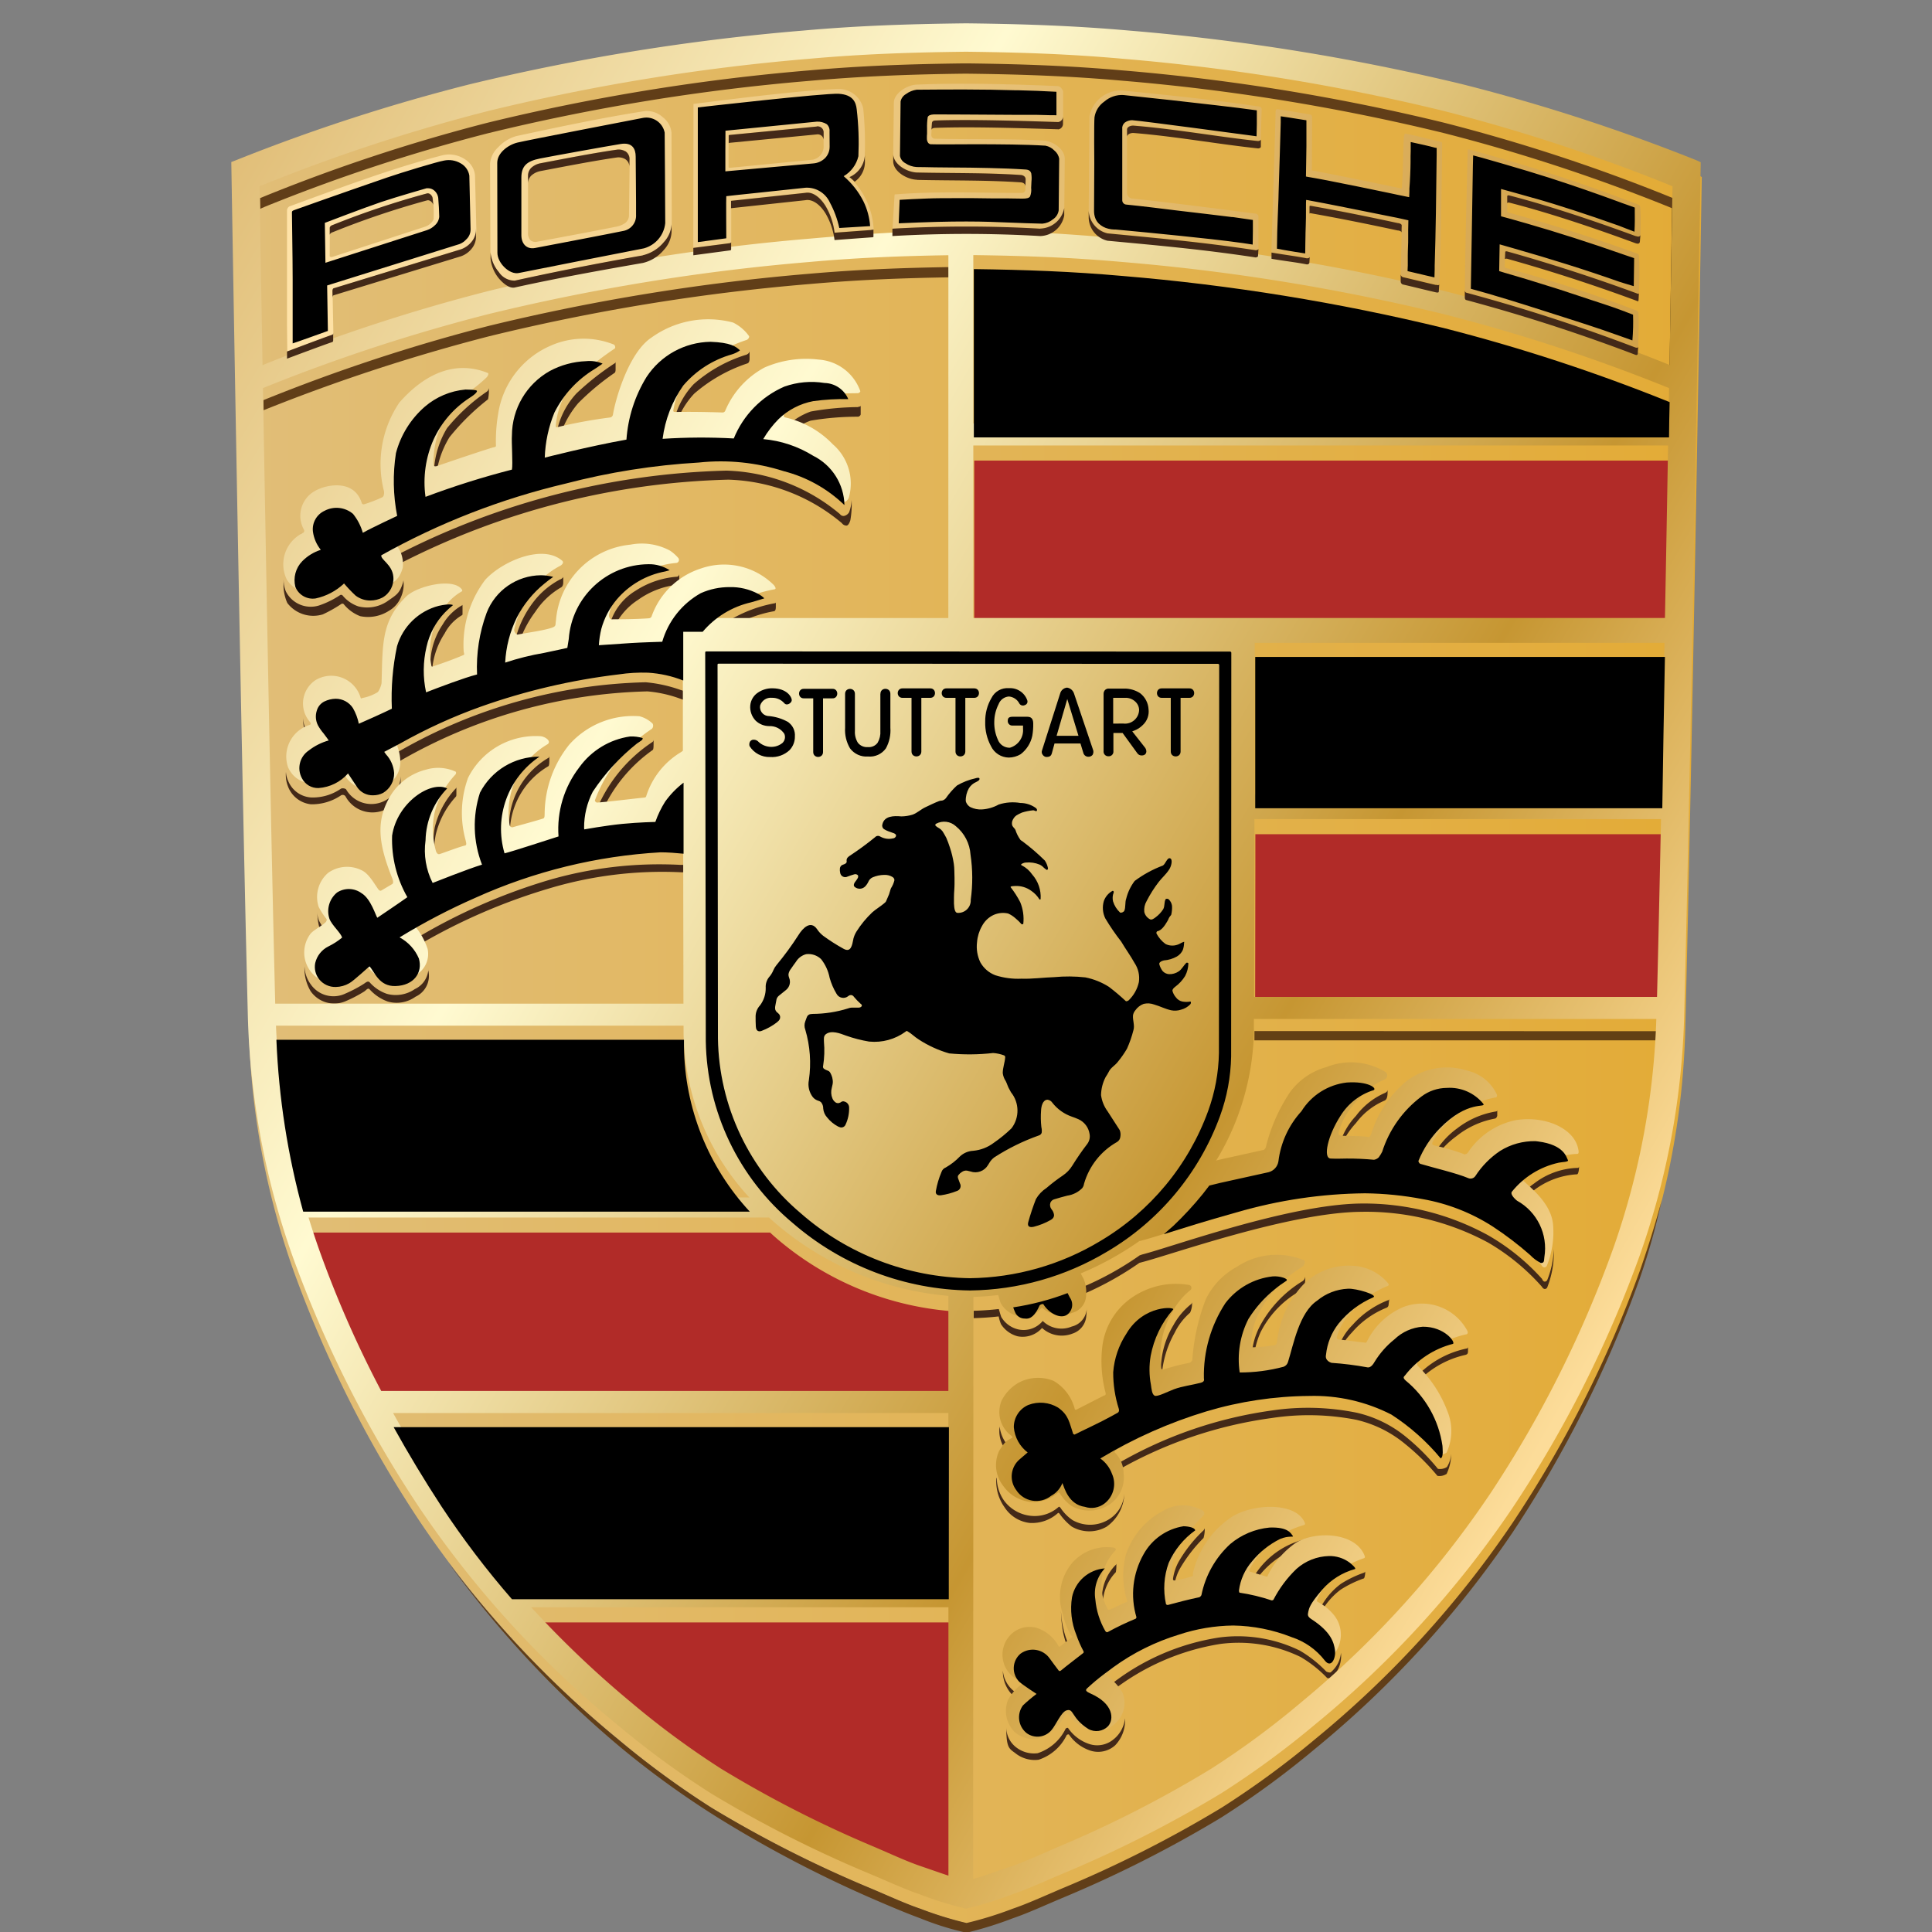
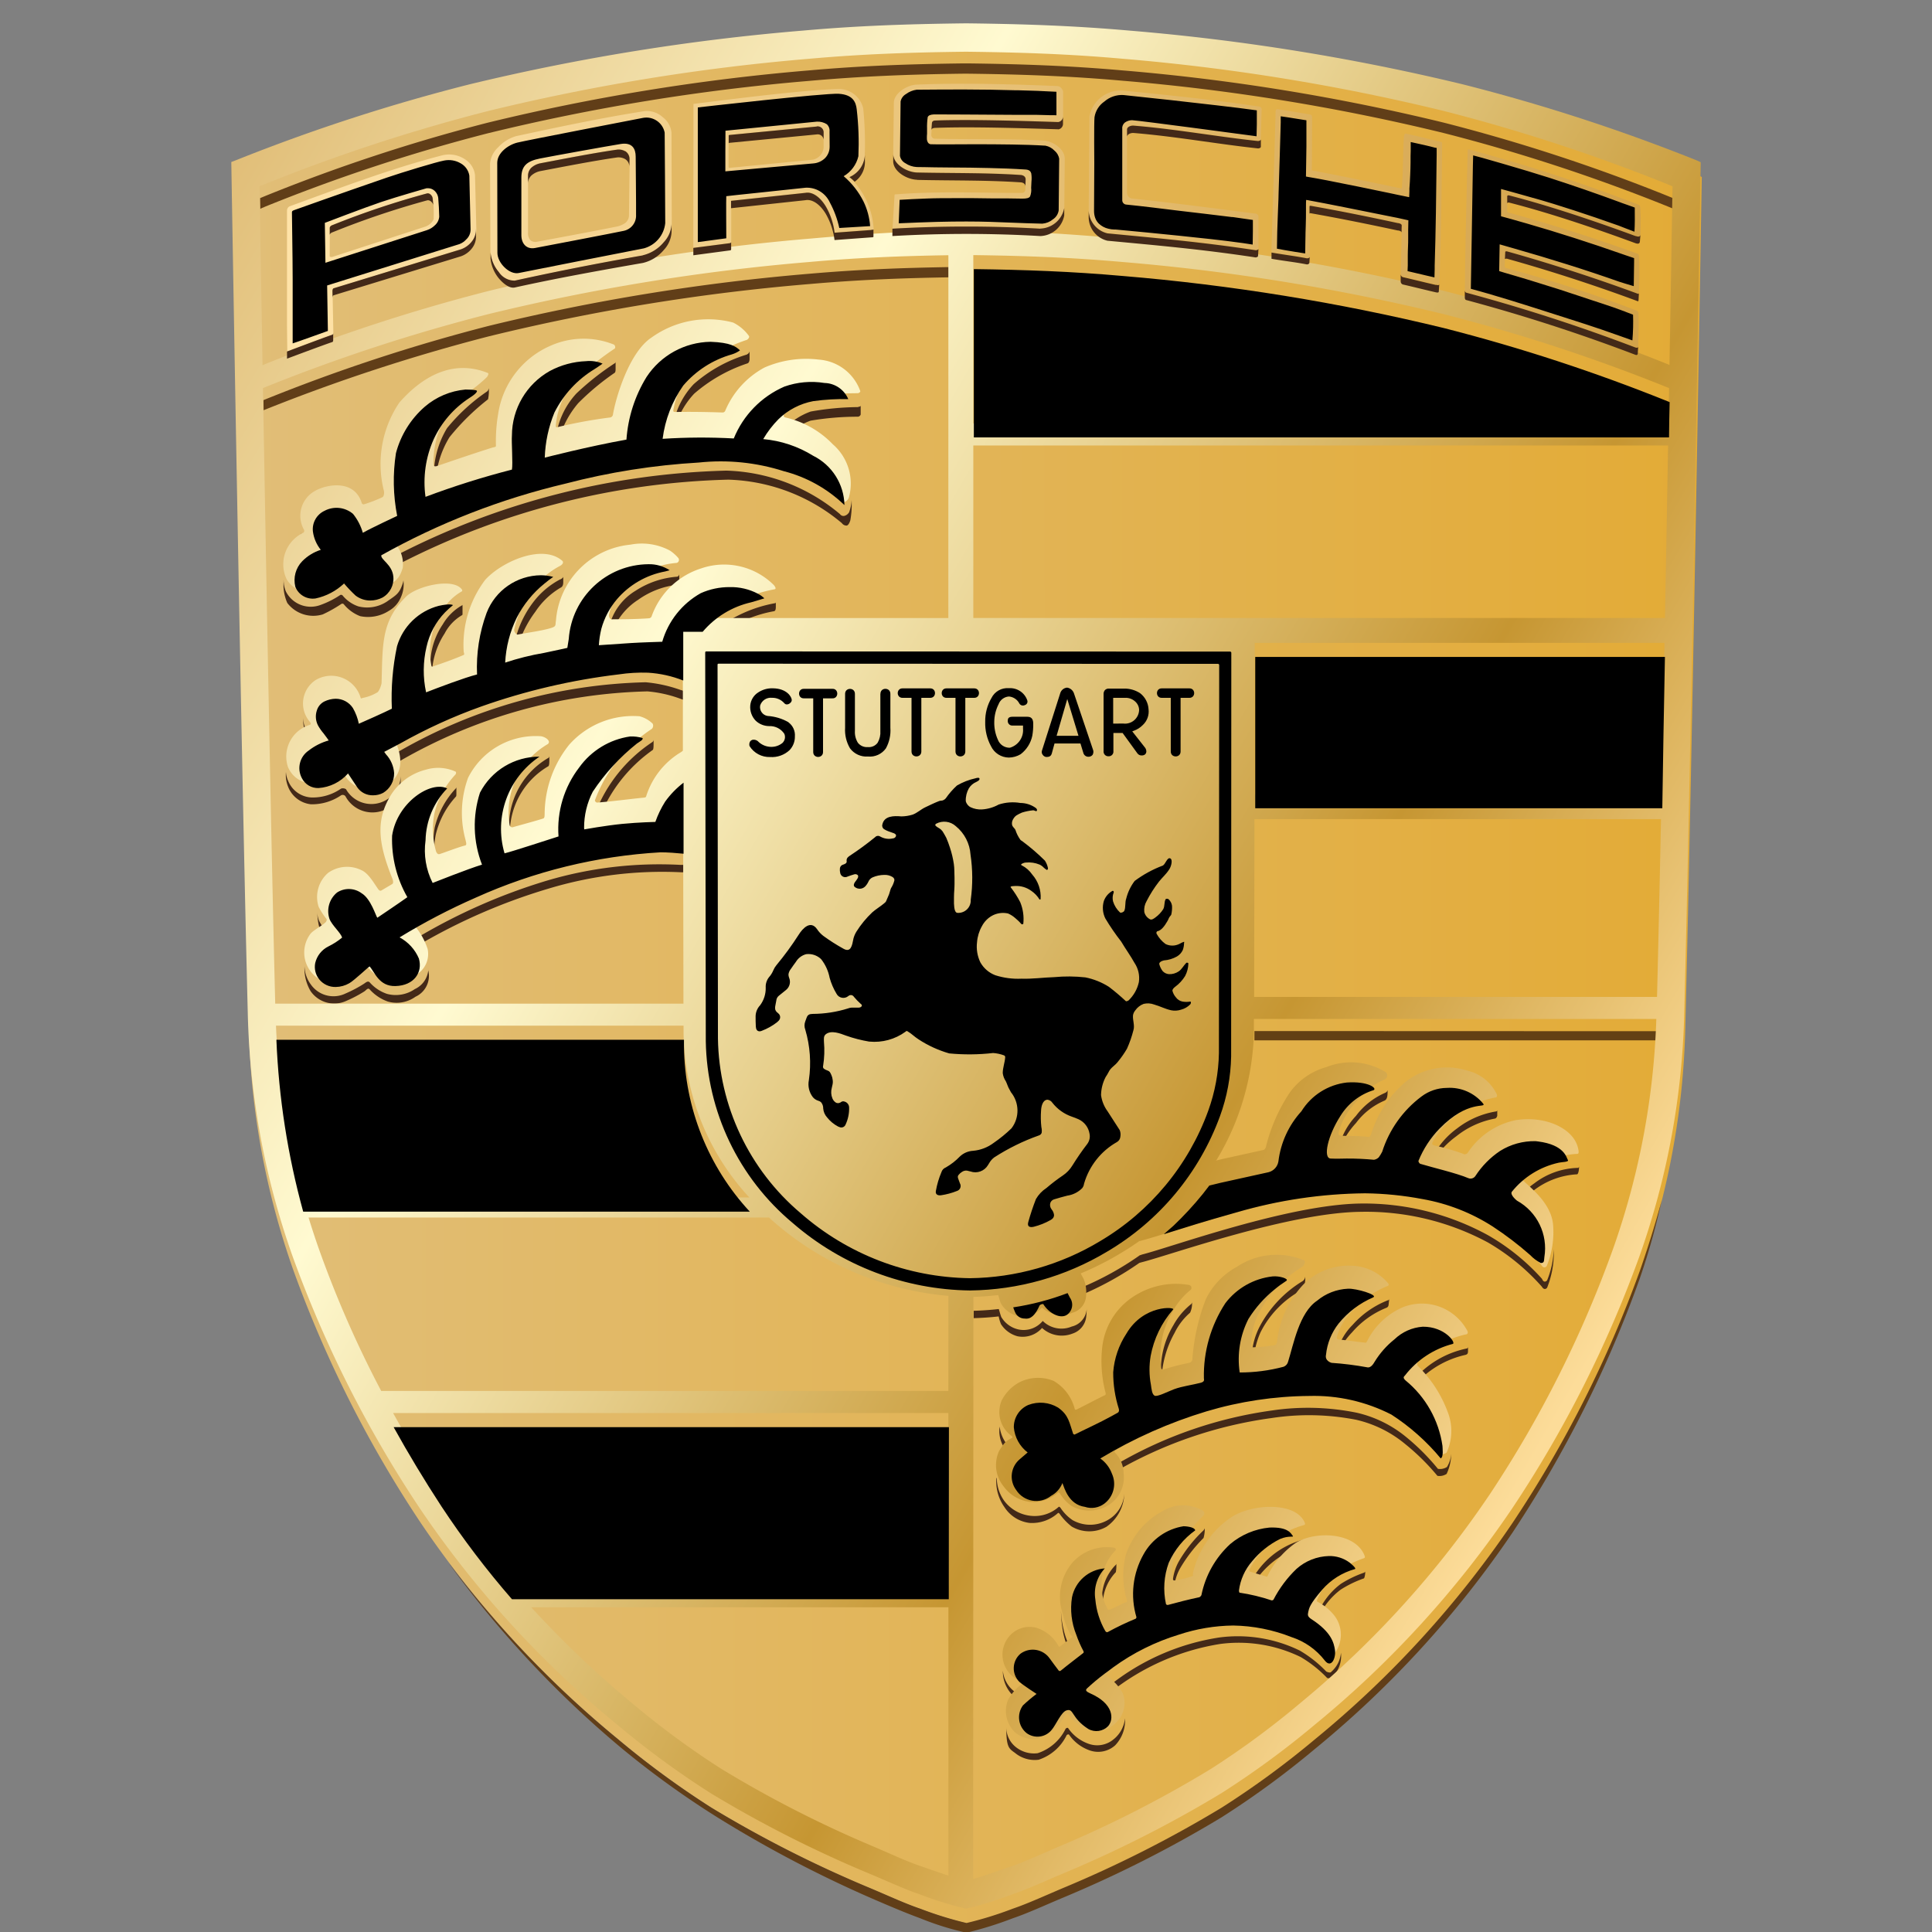
<svg xmlns="http://www.w3.org/2000/svg" xmlns:ns1="http://sodipodi.sourceforge.net/DTD/sodipodi-0.dtd" xmlns:ns2="http://www.inkscape.org/namespaces/inkscape" id="Wappen" width="78.734" height="78.734" viewBox="0 0 78.734 78.734" version="1.1" ns1:docname="favicon.svg" ns2:version="1.3.2 (091e20e, 2023-11-25, custom)">
  <rect x="0" y="0" width="78.734" height="78.734" fill="#808080" stroke="none" />
  <ns1:namedview id="namedview20" pagecolor="#ffffff" bordercolor="#000000" borderopacity="0.25" ns2:showpageshadow="2" ns2:pageopacity="0.0" ns2:pagecheckerboard="0" ns2:deskcolor="#d1d1d1" ns2:zoom="3.7213761" ns2:cx="55.624585" ns2:cy="56.565097" ns2:window-width="1920" ns2:window-height="1017" ns2:window-x="1912" ns2:window-y="-8" ns2:window-maximized="1" ns2:current-layer="Wappen" />
  <defs id="defs8">
    <style id="style1">.cls-1{fill:url(#Unbenannter_Verlauf_242);}.cls-2{fill:#b12b28;}.cls-3{fill:#613e18;}.cls-3,.cls-4,.cls-5,.cls-6,.cls-8{fill-rule:evenodd;}.cls-4{fill:#634014;}.cls-5{fill:#432918;}.cls-6{fill:#36250d;}.cls-7{fill:url(#Unbenannter_Verlauf_244);}.cls-8{fill:url(#Neues_Verlaufsfeld_1);}</style>
    <linearGradient id="Unbenannter_Verlauf_242" x1="100.027" y1="64.414" x2="159.91" y2="64.414" gradientUnits="userSpaceOnUse" gradientTransform="translate(-90.558,-24.453)">
      <stop offset="0" stop-color="#e1be78" id="stop1" />
      <stop offset="1" stop-color="#e3ab36" id="stop2" />
    </linearGradient>
    <linearGradient id="Unbenannter_Verlauf_244" x1="95.556" y1="39.419" x2="158.547" y2="75.787" gradientUnits="userSpaceOnUse" gradientTransform="translate(-90.601,-25.074)">
      <stop offset="0" stop-color="#e1be78" id="stop3" />
      <stop offset="0.34" stop-color="#fffad1" id="stop4" />
      <stop offset="0.75" stop-color="#c69632" id="stop5" />
      <stop offset="0.995" stop-color="#fcdc99" id="stop6" />
    </linearGradient>
    <linearGradient id="Neues_Verlaufsfeld_1" x1="102.245" y1="33.322" x2="157.421" y2="33.322" gradientUnits="userSpaceOnUse" gradientTransform="translate(-90.558,-24.453)">
      <stop offset="0" stop-color="#ffe3a8" id="stop7" />
      <stop offset="1" stop-color="#d2a249" id="stop8" />
    </linearGradient>
  </defs>
  <path class="cls-1" d="m 69.161,7.124 a 75.457,75.457 0 0 0 -9.524,-3.1 89.245,89.245 0 0 0 -13.595,-2.184 c -2.248,-0.2 -4.275,-0.266 -6.535,-0.293 h -0.192 c -2.26,0.027 -4.288,0.095 -6.535,0.293 a 89.245,89.245 0 0 0 -13.595,2.189 75.457,75.457 0 0 0 -9.524,3.1 c -0.13,0.051 -0.192,0.072 -0.192,0.072 0,0 0.38,23.183 0.671,34.669 a 31.8,31.8 0 0 0 1.824,9.919 47.731,47.731 0 0 0 5.192,10.287 41.249,41.249 0 0 0 8.04,8.808 35.947,35.947 0 0 0 3.82,2.8 48.553,48.553 0 0 0 6.523,3.3 c 0.746,0.318 1.394,0.616 1.987,0.816 a 14.66,14.66 0 0 0 1.885,0.584 14.709,14.709 0 0 0 1.885,-0.584 c 0.592,-0.2 1.241,-0.5 1.987,-0.816 a 48.672,48.672 0 0 0 6.523,-3.3 36.152,36.152 0 0 0 3.82,-2.8 41.244,41.244 0 0 0 8.039,-8.808 47.685,47.685 0 0 0 5.192,-10.287 31.776,31.776 0 0 0 1.824,-9.919 c 0.292,-11.486 0.671,-34.657 0.671,-34.657 a 1.924,1.924 0 0 0 -0.191,-0.089 z" id="path8" style="fill:url(#Unbenannter_Verlauf_242)" />
-   <path class="cls-2" d="m 38.688,66.118 h -17 a 41.3,41.3 0 0 0 4.053,3.86 34.689,34.689 0 0 0 3.673,2.711 46.739,46.739 0 0 0 6.272,3.2 c 0.717,0.308 1.341,0.6 1.911,0.79 0.41,0.14 0.781,0.273 1.094,0.375 v -10.936 z m 0,-12.691 a 12.471,12.471 0 0 1 -6.946,-2.88 q -0.183,-0.155 -0.359,-0.317 h -18.77 q 0.186,0.61 0.4,1.22 a 44.14,44.14 0 0 0 2.561,5.848 h 23.113 z m 29.04,-19.431 h -16.569 v 1.283 l -0.009,5.967 h 16.419 c 0.05,-2.123 0.105,-4.609 0.159,-7.25 z m 0.289,-15.226 h -28.314 v 7.028 h 28.186 c 0.046,-2.439 0.089,-4.831 0.128,-7.028 z" id="path9" />
  <g id="schatten" transform="translate(-90.558,-24.453)">
    <path class="cls-3" d="m 158.279,73.353 0.011,-0.044 -0.008,0.03 z" id="path10" />
    <path class="cls-3" d="m 152.2,86.512 a 41.248,41.248 0 0 1 -8.039,8.809 36.152,36.152 0 0 1 -3.82,2.8 48.672,48.672 0 0 1 -6.523,3.3 c -0.746,0.318 -1.4,0.616 -1.987,0.816 a 14.826,14.826 0 0 1 -1.885,0.584 14.826,14.826 0 0 1 -1.885,-0.584 c -0.592,-0.2 -1.241,-0.5 -1.987,-0.816 a 48.553,48.553 0 0 1 -6.523,-3.3 35.947,35.947 0 0 1 -3.82,-2.8 42.251,42.251 0 0 1 -6.883,-7.17 l 0.081,0.117 a 41.778,41.778 0 0 0 6.98,7.445 36.741,36.741 0 0 0 3.882,2.8 48.987,48.987 0 0 0 6.283,3.3 c 0.741,0.321 1.4,0.6 1.987,0.815 a 11.531,11.531 0 0 0 1.885,0.588 14.854,14.854 0 0 0 1.885,-0.588 c 0.592,-0.2 1.241,-0.5 1.987,-0.815 a 48.687,48.687 0 0 0 6.523,-3.3 36.152,36.152 0 0 0 3.82,-2.8 41.268,41.268 0 0 0 8.039,-8.808 47.986,47.986 0 0 0 5.18,-10.342 27.824,27.824 0 0 0 0.9,-3.21 c -0.387,1.46 -0.888,2.873 -0.888,2.873 A 47.684,47.684 0 0 1 152.2,86.512 Z" id="path11" />
    <path class="cls-3" d="m 158.61,32.477 -0.051,-0.022 A 72.005,72.005 0 0 0 149.388,29.449 85.184,85.184 0 0 0 136.3,27.322 c -2.164,-0.192 -4.117,-0.258 -6.293,-0.285 h -0.185 c -2.176,0.027 -4.128,0.093 -6.293,0.285 a 85.227,85.227 0 0 0 -13.091,2.13 71.206,71.206 0 0 0 -9.1,3 l -0.18,0.075 0.007,0.44 a 0.535,0.535 0 0 1 0.13,-0.06 l 0.043,-0.022 a 71.191,71.191 0 0 1 9.1,-3 85.113,85.113 0 0 1 13.091,-2.135 c 2.165,-0.193 4.117,-0.267 6.293,-0.294 H 130 c 2.176,0.027 4.129,0.093 6.293,0.286 a 85.066,85.066 0 0 1 13.091,2.13 72.009,72.009 0 0 1 9.171,3.007 l 0.051,0.022 a 1.832,1.832 0 0 1 0.184,0.081 v -0.428 a 1.832,1.832 0 0 0 -0.18,-0.077 z" id="path12" />
    <path class="cls-3" d="m 123.568,36.027 c 1.946,-0.17 3.732,-0.24 5.656,-0.272 v -0.417 c -1.923,0.031 -3.707,0.1 -5.656,0.269 a 85.189,85.189 0 0 0 -13.068,2.121 72.2,72.2 0 0 0 -9.161,3.013 l -0.045,0.021 0.007,0.412 a 0.086,0.086 0 0 1 0.025,-0.014 74.57,74.57 0 0 1 9.153,-3 84.248,84.248 0 0 1 13.089,-2.133 z" id="path13" />
    <path class="cls-4" d="m 141.679,66.85 h 16.351 a 1.327,1.327 0 0 0 0.05,-0.373 l -16.4,-0.006 z" id="path14" />
    <path class="cls-5" d="M 150.383,79.346 V 79.5 c 0,0.111 -0.018,0.141 -0.1,0.167 a 3.865,3.865 0 0 0 -1.8,0.949 c -0.031,0.028 -0.071,0.067 -0.1,0.1 l -0.036,-0.035 c -0.01,-0.009 -0.012,-0.046 -0.014,-0.064 -0.011,-0.1 0.056,-0.175 0.175,-0.283 a 3.859,3.859 0 0 1 1.79,-0.919 c 0.055,-0.005 0.081,-0.028 0.085,-0.069 z m -3.274,-1.9 a 3.738,3.738 0 0 0 -1.429,1 2.4,2.4 0 0 0 -0.614,1.028 c 0,0.015 -0.037,0.1 0.022,0.13 a 2.813,2.813 0 0 1 0.573,-0.857 3.632,3.632 0 0 1 1.4,-1 0.132,0.132 0 0 0 0.084,-0.112 l 0.029,-0.257 v 0 a 0.067,0.067 0 0 1 -0.065,0.067 z m -3.463,-0.786 a 4.774,4.774 0 0 0 -1.757,1.862 2.934,2.934 0 0 0 -0.325,1.3 c 0,0.052 0,0.1 0.042,0.117 a 0.081,0.081 0 0 0 0.034,0.01 3.366,3.366 0 0 1 0.287,-1.2 3.994,3.994 0 0 1 1.738,-1.754 1.2,1.2 0 0 0 0.085,-0.517 0.245,0.245 0 0 1 -0.104,0.181 z m -4.568,0.956 a 2.844,2.844 0 0 0 -0.7,0.841 3.582,3.582 0 0 0 -0.485,2.292 4.132,4.132 0 0 1 0.533,-1.978 2.572,2.572 0 0 1 0.63,-0.822 0.861,0.861 0 0 0 0.079,-0.434 v 0 a 0.109,0.109 0 0 1 -0.057,0.1 z m -7.265,6.017 a 0.048,0.048 0 0 0 0.014,-0.084 1.44,1.44 0 0 1 -0.53,-0.958 v 0 a 1.247,1.247 0 0 0 0.4,1.111 c 0.03,-0.022 0.069,-0.045 0.116,-0.07 z m 15.18,-14.638 a 2.927,2.927 0 0 0 -1.177,0.935 2.845,2.845 0 0 0 -0.681,1.216 c -0.01,0.045 -0.019,0.106 0.014,0.134 v 0 a 3.4,3.4 0 0 1 0.668,-1.059 2.825,2.825 0 0 1 1.164,-0.915 c 0.11,-0.055 0.127,-0.178 0.126,-0.435 v 0 c -0.007,0.054 -0.046,0.096 -0.114,0.123 z m 4.527,0.753 a 3.508,3.508 0 0 0 -1.575,0.686 3.309,3.309 0 0 0 -0.977,1.113 c -0.007,0.016 -0.078,0.114 0.042,0.152 a 3.609,3.609 0 0 1 0.9,-0.943 3.558,3.558 0 0 1 1.571,-0.718 c 0.06,-0.012 0.09,-0.087 0.094,-0.122 v -0.244 0 c 0.006,0.036 -0.01,0.075 -0.055,0.075 z m 3.388,2.225 c 0,0.048 -0.019,0.081 -0.067,0.075 a 3.039,3.039 0 0 0 -1.762,0.634 2.723,2.723 0 0 0 -0.373,0.314 c -0.091,0.065 -0.071,0.121 -0.062,0.131 a 1.027,1.027 0 0 0 0.1,0.088 2.893,2.893 0 0 1 0.279,-0.219 3.173,3.173 0 0 1 1.807,-0.687 c 0.047,-0.009 0.083,-0.182 0.078,-0.337 z m -20.064,5.767 v 0 c 0,0.019 0,0.038 0,0.057 a 0.79,0.79 0 0 1 -0.607,0.715 1.086,1.086 0 0 1 -1.185,-0.227 1.009,1.009 0 0 1 -0.973,0.35 1.09,1.09 0 0 1 -0.718,-0.512 c -0.051,-0.141 -0.081,-0.274 -0.1,-0.321 h -0.023 q -0.5,0.055 -1,0.069 v 0.3 c 0.341,-0.009 0.68,-0.033 1.019,-0.071 v 0 a 1.6,1.6 0 0 0 0.094,0.316 1.156,1.156 0 0 0 0.673,0.493 1.049,1.049 0 0 0 1,-0.338 1.192,1.192 0 0 0 1.242,0.229 0.811,0.811 0 0 0 0.559,-0.7 3.248,3.248 0 0 0 0.019,-0.361 z m 0.856,8.66 a 1.445,1.445 0 0 1 -1.435,0 1.806,1.806 0 0 1 -0.476,-0.479 c -0.025,-0.046 -0.07,-0.072 -0.082,-0.063 a 1.468,1.468 0 0 1 -1.127,0.37 1.55,1.55 0 0 1 -1.113,-0.634 1.628,1.628 0 0 1 -0.288,-0.923 l -0.017,0.034 a 1.8,1.8 0 0 0 0.325,1.16 1.413,1.413 0 0 0 1.028,0.651 1.567,1.567 0 0 0 1.163,-0.408 c 0.012,-0.009 0.057,0.017 0.082,0.064 a 2.439,2.439 0 0 0 0.473,0.492 1.413,1.413 0 0 0 1.414,0.01 1.7,1.7 0 0 0 0.729,-1.338 1.322,1.322 0 0 1 -0.676,1.064 z m 10.443,2.145 A 4.486,4.486 0 0 0 145.2,89 a 2.907,2.907 0 0 0 -0.962,1.26 c 0.006,0.015 0.014,0.043 0.023,0.049 l 0.041,0.027 a 2.909,2.909 0 0 1 0.891,-1.1 4.486,4.486 0 0 1 0.945,-0.459 c 0.032,-0.015 0.06,-0.185 0.057,-0.284 -0.003,0.023 -0.018,0.038 -0.051,0.048 z m -2.384,-1.4 a 0.046,0.046 0 0 1 -0.033,0.041 3.339,3.339 0 0 0 -2.228,1.808 c -0.006,0.014 -0.007,0.084 0.008,0.089 l 0.071,0.022 A 3.583,3.583 0 0 1 143.7,87.45 c 0.047,-0.011 0.058,-0.18 0.06,-0.312 z m -4.145,-0.334 a 5.549,5.549 0 0 0 -1.034,1.307 2.05,2.05 0 0 0 -0.218,1.257 0.072,0.072 0 0 0 0.042,0.063 v 0 a 1.94,1.94 0 0 1 0.231,-1.045 6.054,6.054 0 0 1 0.97,-1.263 1.284,1.284 0 0 0 0.049,-0.4 0.129,0.129 0 0 1 -0.039,0.07 z M 136,88.253 a 1.947,1.947 0 0 0 -0.493,1.753 v 0 a 1.9,1.9 0 0 1 0.524,-1.483 1.411,1.411 0 0 0 0.019,-0.342 0.122,0.122 0 0 1 -0.05,0.072 z m -1.835,3.574 0.094,-0.072 c 0.054,-0.022 -0.038,-0.075 -0.047,-0.089 a 2.974,2.974 0 0 1 -0.317,-0.836 3.688,3.688 0 0 1 -0.1,-0.756 v 0 a 5.237,5.237 0 0 0 0.1,0.963 4.073,4.073 0 0 0 0.269,0.79 z m 1.8,3.485 a 1.035,1.035 0 0 1 -1.035,0.208 1.7,1.7 0 0 1 -0.843,-0.641 c -0.028,-0.033 -0.091,0.011 -0.1,0.021 a 1.935,1.935 0 0 1 -1.141,1 1.179,1.179 0 0 1 -0.929,-0.282 1.027,1.027 0 0 1 -0.35,-0.784 v 0 c 0,0.82 0.1,0.873 0.353,1.053 a 1.262,1.262 0 0 0 0.965,0.28 1.938,1.938 0 0 0 1.141,-1 c 0,-0.011 0.068,-0.054 0.1,-0.021 a 1.7,1.7 0 0 0 0.843,0.641 1.036,1.036 0 0 0 1.035,-0.208 1.454,1.454 0 0 0 0.4,-1.1 1.255,1.255 0 0 1 -0.437,0.833 z m -3.856,-1.556 0.149,-0.125 c 0.037,-0.025 0,-0.054 -0.017,-0.063 a 1.2,1.2 0 0 1 -0.813,-1.028 v 0 a 1.364,1.364 0 0 0 0.683,1.216 z m -29.194,-47 v 0 a 0.1,0.1 0 0 0 0.032,-0.143 1.279,1.279 0 0 1 -0.139,-0.528 V 46.08 46.1 a 3.08,3.08 0 0 0 0.109,0.657 z m 0.9,15.875 0.02,-0.018 c 0.04,-0.036 0.073,-0.106 0.041,-0.149 a 2.841,2.841 0 0 1 -0.315,-0.487 0.932,0.932 0 0 1 -0.071,-0.368 v 0 a 2.536,2.536 0 0 0 0.089,0.669 1.371,1.371 0 0 0 0.236,0.354 z m 4.2,1.294 v 0.025 a 0.949,0.949 0 0 1 -0.552,0.811 1.37,1.37 0 0 1 -1.134,0.195 1.641,1.641 0 0 1 -0.7,-0.464 c -0.076,-0.085 -0.16,0 -0.247,0.057 a 5.239,5.239 0 0 1 -0.739,0.39 1.128,1.128 0 0 1 -1.42,-0.369 1.308,1.308 0 0 1 -0.256,-0.737 v 0 a 1.823,1.823 0 0 0 0.249,1.012 1.172,1.172 0 0 0 1.447,0.4 5.253,5.253 0 0 0 0.741,-0.388 c 0.087,-0.059 0.146,-0.166 0.222,-0.081 a 1.807,1.807 0 0 0 0.731,0.491 1.319,1.319 0 0 0 1.134,-0.195 0.936,0.936 0 0 0 0.521,-1.07 z m -1.13,-7.829 a 1.119,1.119 0 0 1 -0.554,0.937 1.187,1.187 0 0 1 -1.662,-0.4 c -0.018,-0.048 -0.174,-0.079 -0.233,-0.028 a 2.015,2.015 0 0 1 -1.184,0.347 1.077,1.077 0 0 1 -0.949,-0.673 0.978,0.978 0 0 1 -0.092,-0.364 1.282,1.282 0 0 0 0.079,0.576 1.13,1.13 0 0 0 0.94,0.739 2.108,2.108 0 0 0 1.216,-0.358 0.138,0.138 0 0 1 0.191,0.032 1.245,1.245 0 0 0 1.682,0.512 c 0.417,-0.277 0.585,-0.536 0.567,-1.317 z m -3.735,-1.491 a 0.676,0.676 0 0 1 0.061,-0.038 c 0.041,-0.022 0.026,-0.085 0,-0.141 a 1.043,1.043 0 0 1 -0.3,-0.707 1.566,1.566 0 0 0 0.232,0.862 z m 5.984,1.978 a 3.528,3.528 0 0 0 -0.857,1.579 3.758,3.758 0 0 0 -0.012,1.289 3.655,3.655 0 0 1 0.05,-0.98 3.49,3.49 0 0 1 0.826,-1.558 c 0.015,-0.02 0.016,-0.058 0.016,-0.131 v -0.262 0 a 0.113,0.113 0 0 1 -0.02,0.064 z m 3.762,-1.238 a 3.219,3.219 0 0 0 -1.553,3.3 v 0 a 3.169,3.169 0 0 1 1.564,-2.968 c 0.048,-0.037 0.037,-0.262 0.037,-0.414 v 0 a 0.106,0.106 0 0 1 -0.044,0.083 z m 1.9,2.286 c -0.012,0.034 0.078,0.1 0.114,0.095 l 0.1,-0.009 a 6.133,6.133 0 0 1 2.147,-2.7 c 0.037,-0.026 0.034,-0.163 0.036,-0.222 v -0.2 a 0.121,0.121 0 0 1 -0.052,0.1 6.094,6.094 0 0 0 -2.341,2.937 z m -5.411,-8.508 a 2.117,2.117 0 0 0 -0.782,0.773 2.977,2.977 0 0 0 -0.469,2.165 0.347,0.347 0 0 0 0.031,0.121 v 0 a 3.157,3.157 0 0 1 0.512,-1.911 1.844,1.844 0 0 1 0.706,-0.746 0.044,0.044 0 0 0 0.024,-0.036 v -0.4 a 0.039,0.039 0 0 1 -0.016,0.035 z m 4,-1.058 a 3.317,3.317 0 0 0 -1.109,0.946 4.156,4.156 0 0 0 -0.754,1.67 0.229,0.229 0 0 0 0.118,0.2 4.485,4.485 0 0 1 0.736,-1.5 3.14,3.14 0 0 1 1.03,-0.98 c 0.09,-0.043 0.106,-0.131 0.106,-0.234 v -0.227 0 c 0.005,0.054 -0.058,0.095 -0.12,0.126 z m 4.759,-0.109 a 3.578,3.578 0 0 0 -1.678,0.567 2.358,2.358 0 0 0 -1.1,1.544 0.185,0.185 0 0 0 0.126,0.185 2.649,2.649 0 0 1 1.068,-1.353 3.41,3.41 0 0 1 1.606,-0.617 c 0.084,-0.009 0.073,-0.117 0.073,-0.2 v -0.248 0 a 0.12,0.12 0 0 1 -0.088,0.123 z m 1.912,2.253 0.153,-0.1 a 5.1,5.1 0 0 1 1.866,-0.743 c 0.069,-0.006 0.1,-0.041 0.1,-0.19 V 49 c 0,0.026 -0.025,0.037 -0.06,0.04 a 5.485,5.485 0 0 0 -2.289,1 c -0.094,0.092 -0.184,0.153 -0.046,0.167 z m -9.64,-9.809 a 7.673,7.673 0 0 0 -1.639,1.5 3.718,3.718 0 0 0 -0.536,2.1 c 0,0.024 0.039,0.035 0.074,0.036 a 3.836,3.836 0 0 1 0.561,-1.766 9.5,9.5 0 0 1 1.571,-1.545 1.588,1.588 0 0 0 0.029,-0.461 v 0 a 0.2,0.2 0 0 1 -0.06,0.136 z m 5.228,-1.2 a 0.071,0.071 0 0 1 -0.018,0.047 11.023,11.023 0 0 0 -1.578,1.241 3.25,3.25 0 0 0 -0.85,1.914 c 0,0.022 0.04,0.059 0.061,0.055 l 0.054,-0.011 a 3.886,3.886 0 0 1 0.809,-1.563 10.28,10.28 0 0 1 1.489,-1.24 c 0.041,-0.037 0.034,-0.154 0.034,-0.2 v -0.238 z m 5.357,-0.3 a 5.81,5.81 0 0 0 -2.176,1.211 3.264,3.264 0 0 0 -0.839,1.678 c 0,0.031 0.057,0.041 0.092,0.045 a 3.381,3.381 0 0 1 0.768,-1.336 6.354,6.354 0 0 1 2.175,-1.237 c 0.059,-0.022 0.081,-0.1 0.084,-0.165 0,-0.095 0,-0.327 0,-0.327 v 0 A 0.17,0.17 0 0 1 121,38.893 Z m 4.526,2.143 a 11.429,11.429 0 0 0 -1.929,0.181 2.715,2.715 0 0 0 -1.071,0.7 0.086,0.086 0 0 0 0.031,0.122 l 0.189,0.055 a 2.549,2.549 0 0 1 0.845,-0.505 11.493,11.493 0 0 1 1.935,-0.161 c 0.045,-0.005 0.106,-0.053 0.106,-0.1 v -0.347 c -0.005,0.03 -0.067,0.043 -0.106,0.048 z m -18.543,7.14 c -0.144,0.475 -0.285,0.519 -0.652,0.781 a 1.462,1.462 0 0 1 -1.172,0.2 1.417,1.417 0 0 1 -0.644,-0.449 0.086,0.086 0 0 0 -0.092,-0.014 3.653,3.653 0 0 1 -0.789,0.4 1.136,1.136 0 0 1 -1.372,-0.448 0.855,0.855 0 0 1 -0.059,-0.107 L 102.19,48.51 c -0.012,-0.034 -0.023,-0.068 -0.033,-0.1 l -0.009,-0.037 c -0.009,-0.038 -0.016,-0.076 -0.022,-0.115 v -0.027 a 1.165,1.165 0 0 1 -0.011,-0.145 0.864,0.864 0 0 0 0,0.088 1.817,1.817 0 0 0 0.151,0.851 1.33,1.33 0 0 0 1.446,0.466 5.486,5.486 0 0 0 0.763,-0.43 0.084,0.084 0 0 1 0.091,0.013 1.6,1.6 0 0 0 0.67,0.489 1.571,1.571 0 0 0 1.173,-0.219 1.145,1.145 0 0 0 0.489,-0.558 1.267,1.267 0 0 0 0.1,-0.682 0.366,0.366 0 0 1 -0.014,0.072 z m 18.184,-2.866 a 0.318,0.318 0 0 1 -0.2,0.159 0.172,0.172 0 0 1 -0.179,-0.072 7.524,7.524 0 0 0 -4.627,-1.772 31.039,31.039 0 0 0 -13.43,3.442 c -0.043,0.022 -0.076,0.115 -0.04,0.147 a 0.7,0.7 0 0 1 0.15,0.206 31.015,31.015 0 0 1 13.397,-3.427 7.524,7.524 0 0 1 4.627,1.772 0.232,0.232 0 0 0 0.2,0.1 c 0.076,-0.019 0.126,-0.15 0.146,-0.219 a 3.645,3.645 0 0 0 0.051,-0.822 1.577,1.577 0 0 1 -0.095,0.479 z m -6.835,7.268 a 5.737,5.737 0 0 0 -1.462,-0.328 21.183,21.183 0 0 0 -10.061,2.82 c -0.048,0.026 -0.134,0.122 -0.113,0.173 a 2.8,2.8 0 0 1 0.1,0.278 0.374,0.374 0 0 1 0.086,-0.079 21.162,21.162 0 0 1 10.061,-2.82 5.11,5.11 0 0 1 1.389,0.318 0.251,0.251 0 0 1 0.071,0.027 v -0.362 a 0.294,0.294 0 0 0 -0.071,-0.034 z m 0.083,7.045 v 0 0.068 c -0.048,0 -0.063,0 -0.149,0 a 16.132,16.132 0 0 0 -5.408,0.639 23.705,23.705 0 0 0 -5.315,2.34 c -0.113,0.067 -0.107,0.062 0,0.172 a 0.742,0.742 0 0 1 0.086,0.11 23.923,23.923 0 0 1 5.267,-2.288 16.06,16.06 0 0 1 5.409,-0.671 c 0.085,0 0.062,0 0.111,0 z m 18.577,15.989 a 12.536,12.536 0 0 1 -2.375,1.31 v 0 l 0.115,0.212 0.015,0.033 a 12.89,12.89 0 0 0 2.243,-1.255 v 0 l 0.072,-0.02 c 1.19,-0.3 5.991,-2.022 8.933,-2.061 a 10.5,10.5 0 0 1 5.206,1.253 8.924,8.924 0 0 1 2.186,1.792 c 0.021,0.023 0.04,0.084 0.118,0.1 a 0.114,0.114 0 0 0 0.108,-0.07 3.87,3.87 0 0 0 0.264,-1.552 3.646,3.646 0 0 1 -0.264,1.252 0.115,0.115 0 0 1 -0.108,0.069 c -0.078,-0.012 -0.094,-0.1 -0.116,-0.122 A 8.877,8.877 0 0 0 151.202,74.793 10.537,10.537 0 0 0 146,73.5 c -2.943,0.04 -7.7,1.775 -8.893,2.076 0,0 -0.07,0.025 -0.112,0.038 z m 12.539,8.614 a 0.524,0.524 0 0 1 -0.375,0.079 9.024,9.024 0 0 0 -1.283,-1.287 4.878,4.878 0 0 0 -2.026,-1 9.944,9.944 0 0 0 -3.443,-0.093 17.224,17.224 0 0 0 -6.277,2.155 c -0.1,0.071 -0.149,0.1 -0.107,0.148 0.042,0.048 0.071,0.088 0.1,0.128 a 17.357,17.357 0 0 1 6.26,-2.121 10.03,10.03 0 0 1 3.443,0.07 4.81,4.81 0 0 1 2.012,1 9.148,9.148 0 0 1 1.3,1.285 0.526,0.526 0 0 0 0.376,-0.079 2,2 0 0 0 0.187,-0.823 v 0 a 1.185,1.185 0 0 1 -0.167,0.531 z m -4.727,8.362 c -0.043,0.039 -0.161,0 -0.2,-0.025 a 4.941,4.941 0 0 0 -1.082,-0.854 5.758,5.758 0 0 0 -3.279,-0.531 9.462,9.462 0 0 0 -4.484,1.97 c -0.083,0.063 -0.121,0.159 -0.079,0.191 l 0.11,0.088 a 9.641,9.641 0 0 1 4.491,-1.985 5.767,5.767 0 0 1 3.279,0.531 4.965,4.965 0 0 1 1.081,0.855 0.225,0.225 0 0 0 0.2,-0.026 1.2,1.2 0 0 0 0.363,-1 1.15,1.15 0 0 1 -0.4,0.779 z" id="path15" />
-     <path class="cls-6" d="m 158.671,39.93 c 0.074,-4.349 0.121,-7.36 0.121,-7.36 0,0 -0.047,0 -0.047,0.027 0,0.027 0.013,0.272 -0.047,0.336 0,0 -0.042,2.8 -0.108,6.924 z" id="path16" />
  </g>
  <path class="cls-7" d="m 49.579,47.289 0.266,-0.062 1.624,-0.359 c 0.061,0 0.11,-0.086 0.116,-0.114 a 7.016,7.016 0 0 1 0.977,-2.229 2.724,2.724 0 0 1 1.49,-1.037 2.693,2.693 0 0 1 2.411,0.2 0.176,0.176 0 0 1 -0.03,0.3 2.813,2.813 0 0 0 -1.164,0.914 2.9,2.9 0 0 0 -0.71,1.219 c -0.011,0.051 -0.022,0.121 0.027,0.143 0.069,0.048 0.86,0.008 1.174,0.072 0.059,0.012 0.072,-0.039 0.115,-0.105 a 4.478,4.478 0 0 1 1.423,-2.154 2.7,2.7 0 0 1 2.5,-0.445 1.759,1.759 0 0 1 1.2,0.967 c 0.018,0.031 0.018,0.125 -0.052,0.125 a 3.59,3.59 0 0 0 -1.58,0.718 3.209,3.209 0 0 0 -0.972,1.08 c -0.007,0.018 -0.085,0.124 0.059,0.158 a 9.233,9.233 0 0 1 1.183,0.343 c 0.045,0.047 0.154,-0.007 0.177,-0.042 a 3.079,3.079 0 0 1 1.965,-1.334 c 1.2,-0.186 2.342,0.334 2.529,1.133 0.026,0.113 0.057,0.255 -0.04,0.244 a 3.144,3.144 0 0 0 -1.8,0.676 2.126,2.126 0 0 0 -0.338,0.272 c -0.092,0.065 -0.071,0.12 -0.062,0.13 0.265,0.27 1.162,0.923 1.226,1.826 a 3.647,3.647 0 0 1 -0.254,1.652 0.115,0.115 0 0 1 -0.108,0.069 c -0.078,-0.013 -0.1,-0.074 -0.118,-0.1 a 8.943,8.943 0 0 0 -2.186,-1.792 10.5,10.5 0 0 0 -5.206,-1.253 c -2.942,0.04 -7.743,1.76 -8.933,2.061 l -0.072,0.02 c 0,0 0.664,-0.703 3.163,-3.296 z m 7.617,5.973 a 2.932,2.932 0 0 0 -1.451,1.331 c -0.02,0.037 -0.073,0.16 -0.119,0.121 -0.288,-0.025 -0.776,-0.1 -1.061,-0.125 -0.131,-0.009 -0.079,-0.126 -0.075,-0.145 a 2.379,2.379 0 0 1 0.618,-1.014 3.763,3.763 0 0 1 1.425,-1.016 0.067,0.067 0 0 0 0.05,-0.1 2,2 0 0 0 -1.488,-0.732 2.589,2.589 0 0 0 -1.975,0.76 4.019,4.019 0 0 0 -1.08,2.373 c -0.028,0.072 -0.063,0.107 -0.117,0.108 a 6.357,6.357 0 0 1 -0.893,0.083 c -0.046,-0.013 -0.044,-0.065 -0.042,-0.116 a 2.917,2.917 0 0 1 0.325,-1.3 4.767,4.767 0 0 1 1.757,-1.862 c 0.117,-0.08 0.124,-0.245 0.085,-0.263 a 2.916,2.916 0 0 0 -2.761,0.269 2.989,2.989 0 0 0 -1.254,1.313 8.488,8.488 0 0 0 -0.55,2.48 0.2,0.2 0 0 1 -0.123,0.113 9.18,9.18 0 0 0 -1.072,0.277 0.086,0.086 0 0 1 -0.073,-0.065 3.544,3.544 0 0 1 0.477,-2.326 2.844,2.844 0 0 1 0.7,-0.841 0.12,0.12 0 0 0 -0.056,-0.221 3.138,3.138 0 0 0 -2.074,0.366 2.843,2.843 0 0 0 -1.446,2.137 5.086,5.086 0 0 0 0.134,1.9 c 0,0.02 0.019,0.086 -0.051,0.1 -0.244,0.117 -0.9,0.463 -1.136,0.576 -0.015,0.007 -0.058,0.018 -0.07,-0.019 a 1.859,1.859 0 0 0 -0.858,-1.147 1.684,1.684 0 0 0 -1.426,0.069 1.755,1.755 0 0 0 -0.692,0.72 1.2,1.2 0 0 0 0.407,1.457 c 0.02,0.019 0.054,0.059 0,0.08 -0.287,0.154 -0.293,0.19 -0.51,0.517 a 1.371,1.371 0 0 0 0.165,1.436 1.552,1.552 0 0 0 1.086,0.649 1.536,1.536 0 0 0 1.154,-0.385 c 0.012,-0.009 0.057,0.017 0.082,0.064 a 1.754,1.754 0 0 0 0.457,0.486 1.484,1.484 0 0 0 1.454,0 1.323,1.323 0 0 0 0.671,-1.329 1.208,1.208 0 0 0 -0.351,-0.841 c -0.042,-0.049 0,-0.077 0.107,-0.148 a 17.285,17.285 0 0 1 6.277,-2.133 10,10 0 0 1 3.443,0.071 4.811,4.811 0 0 1 2.011,1 9.11,9.11 0 0 1 1.3,1.286 0.524,0.524 0 0 0 0.375,-0.079 2.111,2.111 0 0 0 0.046,-1.655 5.122,5.122 0 0 0 -1.228,-1.887 c -0.01,-0.009 -0.012,-0.045 -0.013,-0.064 -0.011,-0.1 0.048,-0.144 0.166,-0.253 a 3.88,3.88 0 0 1 1.8,-0.954 c 0.087,-0.005 0.121,-0.068 0.065,-0.168 a 2.1,2.1 0 0 0 -2.589,-0.954 z m 12.113,-46.649 c 0,0 -0.379,23.171 -0.671,34.658 a 31.775,31.775 0 0 1 -1.824,9.918 47.685,47.685 0 0 1 -5.192,10.287 41.22,41.22 0 0 1 -8.039,8.808 36.012,36.012 0 0 1 -3.82,2.8 48.806,48.806 0 0 1 -6.523,3.3 c -0.746,0.318 -1.4,0.615 -1.987,0.815 a 14.709,14.709 0 0 1 -1.885,0.584 14.66,14.66 0 0 1 -1.885,-0.584 c -0.593,-0.2 -1.241,-0.5 -1.987,-0.815 a 48.687,48.687 0 0 1 -6.523,-3.3 35.808,35.808 0 0 1 -3.82,-2.8 41.225,41.225 0 0 1 -8.04,-8.808 47.731,47.731 0 0 1 -5.192,-10.287 31.8,31.8 0 0 1 -1.824,-9.918 C 9.806,29.784 9.426,6.602 9.426,6.602 c 0,0 0.062,-0.022 0.192,-0.073 a 75.293,75.293 0 0 1 9.524,-3.094 89.123,89.123 0 0 1 13.6,-2.19 c 2.247,-0.2 4.275,-0.265 6.535,-0.293 h 0.192 c 2.26,0.028 4.287,0.095 6.535,0.293 a 89.123,89.123 0 0 1 13.6,2.19 75.293,75.293 0 0 1 9.524,3.094 1.924,1.924 0 0 1 0.181,0.084 z m -56.971,42.188 h 18.2 a 10.064,10.064 0 0 1 -2.681,-6.715 v -0.288 h -16.61 a 31.177,31.177 0 0 0 1.091,7.003 z m 26.311,16.7 h -17 a 41.176,41.176 0 0 0 4.052,3.86 34.689,34.689 0 0 0 3.673,2.711 46.8,46.8 0 0 0 6.272,3.2 c 0.718,0.308 1.342,0.6 1.911,0.79 0.41,0.14 0.782,0.273 1.094,0.375 V 65.499 Z m 0,-7.915 h -22.628 q 0.9,1.624 1.948,3.23 a 35.858,35.858 0 0 0 2.875,3.784 h 17.805 z m 0,-4.776 a 12.471,12.471 0 0 1 -6.949,-2.876 c -0.123,-0.1 -0.242,-0.209 -0.36,-0.317 h -18.766 c 0.125,0.407 0.258,0.813 0.4,1.22 a 44.067,44.067 0 0 0 2.561,5.848 h 23.114 z m 0,-42.409 c -1.927,0.031 -3.706,0.1 -5.657,0.275 a 85.067,85.067 0 0 0 -13.073,2.121 71.854,71.854 0 0 0 -9.159,3 0.448,0.448 0 0 0 -0.044,0.02 c 0.13,7.446 0.328,18.258 0.5,25.084 h 16.636 l -0.01,-6.237 c -0.048,0 -0.063,0 -0.149,0 a 16.111,16.111 0 0 0 -5.408,0.664 23.781,23.781 0 0 0 -5.315,2.316 c -0.113,0.067 -0.107,0.062 0,0.171 a 2.823,2.823 0 0 1 0.458,0.862 0.979,0.979 0 0 1 -0.538,1.083 1.37,1.37 0 0 1 -1.134,0.2 1.744,1.744 0 0 1 -0.719,-0.489 c -0.076,-0.084 -0.136,0.022 -0.223,0.082 a 5.239,5.239 0 0 1 -0.739,0.39 1.167,1.167 0 0 1 -1.444,-0.393 1.267,1.267 0 0 1 0.034,-1.511 c 0.154,-0.161 0.412,-0.28 0.595,-0.446 0.04,-0.036 0.073,-0.106 0.041,-0.149 a 2.88,2.88 0 0 1 -0.315,-0.487 1.3,1.3 0 0 1 0.379,-1.38 1.328,1.328 0 0 1 1.369,-0.113 c 0.279,0.122 0.5,0.518 0.675,0.767 0.038,0.055 0.087,0.09 0.142,0.053 l 0.437,-0.259 c 0.057,-0.039 0.026,-0.162 0,-0.226 -0.542,-1.348 -0.671,-2.265 -0.162,-3.218 a 2.368,2.368 0 0 1 1.527,-1.214 1.722,1.722 0 0 1 1.209,0.077 c 0.036,0.017 0.025,0.088 0,0.119 a 3.53,3.53 0 0 0 -0.857,1.578 3.336,3.336 0 0 0 0.067,1.562 c 0.039,0.088 0.084,0.122 0.152,0.1 0.185,-0.058 0.781,-0.288 1.034,-0.348 0.077,-0.019 0.029,-0.144 0.016,-0.218 a 4.173,4.173 0 0 1 0.1,-2.537 3.082,3.082 0 0 1 2.919,-1.7 c 0.207,0 0.491,0.2 0.328,0.325 a 3.219,3.219 0 0 0 -1.553,3.3 0.112,0.112 0 0 0 0.119,0.089 c 0.413,-0.119 0.852,-0.232 1.249,-0.357 0.069,-0.022 0.055,-0.136 0.06,-0.208 a 4.533,4.533 0 0 1 1,-2.8 3.48,3.48 0 0 1 2.864,-1.16 1.205,1.205 0 0 1 0.536,0.3 0.184,0.184 0 0 1 -0.03,0.213 5.987,5.987 0 0 0 -2.321,2.911 c -0.012,0.033 0.054,0.1 0.09,0.094 0.617,-0.047 1.275,-0.139 1.891,-0.2 0.092,-0.008 0.1,-0.022 0.114,-0.077 a 3.218,3.218 0 0 1 1.382,-1.76 0.554,0.554 0 0 0 0.107,-0.077 v -3.011 a 0.259,0.259 0 0 0 -0.072,-0.027 5.653,5.653 0 0 0 -1.462,-0.328 21.159,21.159 0 0 0 -10.061,2.82 c -0.049,0.026 -0.135,0.122 -0.113,0.173 0.386,0.913 0.153,1.448 -0.363,1.79 a 1.234,1.234 0 0 1 -1.7,-0.4 0.139,0.139 0 0 0 -0.191,-0.032 2.008,2.008 0 0 1 -1.184,0.348 1.078,1.078 0 0 1 -0.949,-0.673 1.347,1.347 0 0 1 0.88,-1.709 c 0.071,-0.021 0.058,-0.077 0.009,-0.133 a 1.142,1.142 0 0 1 0.244,-1.7 1.248,1.248 0 0 1 1.825,0.708 c 0.019,0.067 0.024,0.042 0.091,0.023 a 1.792,1.792 0 0 0 0.59,-0.224 c 0.08,-0.037 0.175,-0.32 0.177,-0.393 0.048,-1.542 -0.025,-2.511 1,-3.512 0.446,-0.435 1.9,-0.778 2.266,-0.3 0.025,0.033 0.034,0.07 0,0.09 a 2.1,2.1 0 0 0 -0.782,0.773 2.977,2.977 0 0 0 -0.469,2.165 c 0.009,0.041 0.012,0.139 0.052,0.126 0.438,-0.146 0.871,-0.3 1.279,-0.476 0.046,-0.019 0,-0.1 0,-0.149 a 4.385,4.385 0 0 1 0.879,-2.914 c 0.668,-0.735 2.329,-1.479 3.138,-0.775 0.075,0.065 0,0.162 -0.085,0.206 a 3.223,3.223 0 0 0 -1.094,0.931 4.191,4.191 0 0 0 -0.78,1.671 c -0.014,0.065 0.079,0.21 0.144,0.2 0.359,-0.074 1.032,-0.158 1.39,-0.279 0.189,-0.065 0.136,-0.108 0.169,-0.3 a 3.371,3.371 0 0 1 3.034,-3.086 2.429,2.429 0 0 1 1.614,0.244 1.69,1.69 0 0 1 0.338,0.3 0.127,0.127 0 0 1 -0.067,0.2 3.53,3.53 0 0 0 -1.659,0.573 2.361,2.361 0 0 0 -1.1,1.547 c -0.007,0.077 0.035,0.178 0.112,0.178 0.465,0 1.044,-0.006 1.509,-0.041 a 0.127,0.127 0 0 0 0.124,-0.1 3.15,3.15 0 0 1 2,-1.929 2.873,2.873 0 0 1 2.977,0.678 c 0.1,0.128 0.077,0.167 0.007,0.173 a 5.472,5.472 0 0 0 -2.289,1 c -0.095,0.092 -0.184,0.153 -0.046,0.167 h 9.436 z m 7.768,40.181 h 0.007 a 12.56,12.56 0 0 1 -2.4,1.321 l 0.017,-0.007 0.115,0.213 a 1.385,1.385 0 0 1 0.106,0.663 0.753,0.753 0 0 1 -0.563,0.727 1.192,1.192 0 0 1 -1.241,-0.215 1.011,1.011 0 0 1 -0.979,0.344 1.065,1.065 0 0 1 -0.7,-0.53 c -0.051,-0.141 -0.082,-0.274 -0.1,-0.321 -0.339,0.038 -0.67,0.065 -1.011,0.074 l -0.01,23.354 v 0.367 0 c 0.371,-0.1 0.9,-0.292 1.515,-0.5 0.57,-0.193 1.194,-0.482 1.911,-0.79 a 46.739,46.739 0 0 0 6.272,-3.2 34.486,34.486 0 0 0 3.673,-2.711 39.862,39.862 0 0 0 7.731,-8.545 46.385,46.385 0 0 0 4.993,-9.979 31.023,31.023 0 0 0 1.746,-9.321 h -16.4 v 0.558 a 10.528,10.528 0 0 1 -4.69,8.494 z m 21.273,-17.2 h -16.57 v 1.283 l -0.011,5.961 h 16.419 c 0.053,-2.122 0.108,-4.608 0.162,-7.249 z m 0.142,-7.183 h -16.7 v 1.38 3.011 1.776 h 16.589 c 0.031,-2.018 0.072,-4.104 0.111,-6.172 z m 0.147,-8.043 h -28.314 v 7.028 h 28.186 c 0.048,-2.444 0.089,-4.836 0.128,-7.033 z m 0.041,-2.338 a 0.468,0.468 0 0 0 -0.045,-0.02 71.839,71.839 0 0 0 -9.158,-3 85.067,85.067 0 0 0 -13.073,-2.121 c -2.093,-0.186 -3.988,-0.253 -6.079,-0.281 v 6.858 h 28.334 q 0.008,-0.741 0.021,-1.441 z m 0.139,-8.22 a 1.832,1.832 0 0 0 -0.184,-0.081 72.012,72.012 0 0 0 -9.158,-3 85.07,85.07 0 0 0 -13.073,-2.123 c -2.161,-0.193 -4.11,-0.258 -6.284,-0.285 h -0.184 c -2.174,0.027 -4.123,0.092 -6.284,0.285 a 85.07,85.07 0 0 0 -13.073,2.123 72.027,72.027 0 0 0 -9.159,3 l -0.183,0.071 c 0,0 0.048,2.974 0.122,7.3 a 0.391,0.391 0 0 1 0.061,-0.032 72.171,72.171 0 0 1 9.159,-3 85.189,85.189 0 0 1 13.073,-2.13 c 2.161,-0.192 4.119,-0.315 6.292,-0.342 h 0.184 c 2.174,0.027 4.115,0.15 6.276,0.342 a 85.189,85.189 0 0 1 13.073,2.121 72.157,72.157 0 0 1 9.158,3 0.318,0.318 0 0 1 0.061,0.032 c 0.075,-4.316 0.123,-7.286 0.123,-7.286 z m -15.36,55.282 a 3.486,3.486 0 0 0 -1.107,1.27 c -0.017,0.03 -0.039,0.125 -0.083,0.1 l -0.679,-0.206 c -0.015,0 -0.015,-0.076 -0.008,-0.09 a 3.57,3.57 0 0 1 2.228,-1.807 c 0.048,-0.02 0.033,-0.064 0.023,-0.09 -0.351,-0.86 -2.117,-0.787 -2.978,-0.237 a 3.742,3.742 0 0 0 -1.578,2.285 c -0.01,0.064 0.02,0.115 -0.023,0.126 a 3.939,3.939 0 0 1 -0.735,0.177 0.076,0.076 0 0 1 -0.073,-0.072 2.053,2.053 0 0 1 0.218,-1.258 6.39,6.39 0 0 1 1.034,-1.307 0.138,0.138 0 0 0 -0.007,-0.2 1.592,1.592 0 0 0 -1.632,0 3.146,3.146 0 0 0 -1.519,1.792 3.487,3.487 0 0 0 0.04,1.828 c 0.008,0.023 0.035,0.076 -0.006,0.094 -0.251,0.1 -0.439,0.211 -0.684,0.309 -0.012,0 -0.075,0.018 -0.087,-0.015 a 2.02,2.02 0 0 1 0.279,-2.357 c 0.057,-0.048 0.086,-0.11 -0.025,-0.149 a 1.881,1.881 0 0 0 -1.7,0.616 2.165,2.165 0 0 0 -0.376,2.11 2.974,2.974 0 0 0 0.317,0.836 c 0.009,0.014 0.1,0.066 0.047,0.089 -0.178,0.138 -0.311,0.235 -0.483,0.368 -0.011,0.009 -0.043,0.025 -0.059,0 a 1.554,1.554 0 0 0 -0.928,-0.762 1.092,1.092 0 0 0 -1.018,0.28 1.158,1.158 0 0 0 0.473,1.929 c 0.02,0.009 0.054,0.038 0.016,0.063 a 1.887,1.887 0 0 0 -0.609,0.681 1.209,1.209 0 0 0 0.273,1.3 1.187,1.187 0 0 0 0.929,0.282 1.933,1.933 0 0 0 1.14,-1 c 0.006,-0.011 0.069,-0.054 0.1,-0.021 a 1.7,1.7 0 0 0 0.843,0.641 1.038,1.038 0 0 0 1.035,-0.208 1.119,1.119 0 0 0 0.356,-1.28 1.95,1.95 0 0 0 -0.646,-0.693 c -0.041,-0.032 -0.007,-0.111 0.076,-0.174 a 9.5,9.5 0 0 1 4.488,-1.987 5.765,5.765 0 0 1 3.279,0.53 4.946,4.946 0 0 1 1.082,0.855 c 0.042,0.024 0.16,0.064 0.2,0.024 a 1.271,1.271 0 0 0 0.114,-1.753 2.087,2.087 0 0 0 -0.659,-0.525 c -0.009,-0.006 -0.017,-0.035 -0.023,-0.05 a 2.9,2.9 0 0 1 0.962,-1.259 4.368,4.368 0 0 1 0.945,-0.459 c 0.069,-0.02 0.06,-0.061 0.023,-0.148 -0.405,-0.932 -2.03,-0.968 -2.795,-0.478 z m -19.432,-48.225 a 1.938,1.938 0 0 1 1.69,1.278 c 0.014,0.043 -0.055,0.087 -0.1,0.092 a 11.482,11.482 0 0 0 -1.934,0.161 3.092,3.092 0 0 0 -1.071,0.7 0.085,0.085 0 0 0 0.031,0.122 3.876,3.876 0 0 1 1.959,1.1 2.114,2.114 0 0 1 0.651,2.169 0.316,0.316 0 0 1 -0.172,0.183 0.231,0.231 0 0 1 -0.2,-0.1 6.621,6.621 0 0 0 -2.315,-1.334 6.551,6.551 0 0 0 -2.312,-0.438 31.025,31.025 0 0 0 -13.43,3.442 c -0.043,0.022 -0.076,0.114 -0.04,0.146 a 1.248,1.248 0 0 1 0.289,0.963 c -0.144,0.475 -0.285,0.518 -0.652,0.78 a 1.256,1.256 0 0 1 -1.816,-0.253 0.086,0.086 0 0 0 -0.092,-0.014 3.864,3.864 0 0 1 -0.789,0.414 1.128,1.128 0 0 1 -1.372,-0.44 1.416,1.416 0 0 1 0.657,-1.908 0.1,0.1 0 0 0 0.032,-0.143 1.156,1.156 0 0 1 0.445,-1.563 c 0.5,-0.289 1.613,-0.475 1.912,0.476 a 0.081,0.081 0 0 0 0.106,0.061 5.717,5.717 0 0 0 0.737,-0.285 c 0.056,-0.026 0.088,-0.15 0.063,-0.264 a 4.467,4.467 0 0 1 0.635,-3.6 c 1.046,-1.186 2.288,-1.729 3.6,-1.2 0.053,0.021 0,0.125 -0.036,0.166 -0.517,0.522 -1.233,0.875 -1.615,1.5 a 3.738,3.738 0 0 0 -0.56,2.1 c 0,0.037 0.089,0.043 0.124,0.031 0.658,-0.223 1.486,-0.509 2.272,-0.756 0.052,-0.016 0.151,-0.019 0.147,-0.073 a 6.62,6.62 0 0 1 0.092,-1.313 3.614,3.614 0 0 1 2.159,-2.777 3.309,3.309 0 0 1 2.55,-0.038 c 0.052,0.019 0.081,0.128 0.041,0.164 a 11.248,11.248 0 0 0 -1.578,1.266 3.151,3.151 0 0 0 -0.826,1.89 c 0,0.022 0.016,0.059 0.037,0.055 a 19.334,19.334 0 0 1 2.165,-0.4 0.14,0.14 0 0 0 0.128,-0.117 c 0.109,-0.669 0.654,-2.538 1.57,-3.141 a 3.954,3.954 0 0 1 3.328,-0.612 1.752,1.752 0 0 1 0.642,0.543 c 0.039,0.049 -0.033,0.143 -0.091,0.165 a 6.388,6.388 0 0 0 -2.176,1.236 3.028,3.028 0 0 0 -0.815,1.654 c 0,0.044 0.067,0.047 0.11,0.046 0.626,-0.01 1.273,0 1.9,0.021 a 0.114,0.114 0 0 0 0.105,-0.064 3.575,3.575 0 0 1 1.6,-1.767 4.235,4.235 0 0 1 2.215,-0.324 z" id="path17" style="fill:url(#Unbenannter_Verlauf_244)" />
  <path class="cls-8" d="m 59.836,6.083 a 68.277,68.277 0 0 1 6.942,2.26 c 0.06,0.023 0.066,0.088 0.069,0.152 0.028,0.5 0.011,0.535 0.008,1.037 0,0.113 -0.071,0.131 -0.192,0.086 -1.381,-0.508 -3.363,-1.2 -5.169,-1.662 -0.026,-0.007 -0.07,0.007 -0.07,0.033 v 0.615 c 0,0.027 0.032,0.051 0.058,0.059 1.846,0.508 3.586,1.071 5.246,1.674 a 0.091,0.091 0 0 1 0.062,0.082 c 0.029,0.5 0.018,1 0,1.495 0,0.028 0,0.068 -0.03,0.058 -1.621,-0.6 -3.48,-1.212 -5.349,-1.734 -0.024,-0.006 -0.069,0 -0.07,0.023 l -0.023,0.579 a 0.09,0.09 0 0 0 0.058,0.082 53.226,53.226 0 0 1 5.315,1.733 0.131,0.131 0 0 1 0.081,0.106 c 0.021,0.44 0,0.889 -0.008,1.33 0,0.03 0,0.107 -0.1,0.071 a 71.384,71.384 0 0 0 -6.909,-2.24 c -0.039,-0.01 -0.058,-0.065 -0.058,-0.1 0.019,-1.941 0.068,-3.737 0.114,-5.676 0,-0.021 0,-0.063 0.024,-0.058 z m -8.018,4.2 c 0.5,0.086 1.042,0.155 1.449,0.237 0.046,0.009 0.112,-0.024 0.112,-0.071 -0.006,-0.66 0,-1.43 -0.012,-2.031 0,-0.045 0.02,-0.047 0.064,-0.04 1.19,0.212 2.347,0.446 3.529,0.7 0.024,0.006 0.165,0.025 0.165,0.1 -0.008,0.692 -0.024,1.281 -0.042,1.973 a 0.13,0.13 0 0 0 0.086,0.127 c 0.463,0.106 0.907,0.218 1.348,0.319 0.116,0.027 0.136,0.008 0.138,-0.037 0.07,-1.444 0.094,-3.756 0.116,-5.708 0,-0.026 -0.011,-0.064 -0.037,-0.07 -0.485,-0.112 -0.946,-0.23 -1.446,-0.338 -0.045,-0.01 -0.07,0.066 -0.073,0.112 -0.048,0.713 -0.028,1.374 -0.085,2.088 0,0.026 0,0.039 -0.027,0.034 -1.184,-0.245 -2.448,-0.511 -3.626,-0.729 -0.032,-0.007 -0.017,-0.063 -0.016,-0.1 0.007,-0.7 0.006,-1.39 0.01,-2.09 a 0.106,0.106 0 0 0 -0.081,-0.093 c -0.465,-0.081 -0.862,-0.146 -1.336,-0.219 v 0 c -0.035,0 -0.068,0.044 -0.069,0.08 -0.019,0.877 -0.142,4.665 -0.168,5.672 z m -6.1,-6.593 a 1.292,1.292 0 0 0 -1.32,1.06 l -0.031,3.825 a 0.994,0.994 0 0 0 0.764,0.926 c 1.953,0.184 3.874,0.357 6.054,0.689 0.033,0.005 0.1,-0.024 0.1,-0.057 V 8.803 a 0.161,0.161 0 0 0 -0.089,-0.094 c -1.452,-0.184 -3.37,-0.441 -5.083,-0.62 a 0.241,0.241 0 0 1 -0.185,-0.223 v -2.6 c 0,-0.11 0.156,-0.167 0.266,-0.158 1.693,0.136 3.382,0.447 5.072,0.628 0.044,0 0.114,-0.023 0.115,-0.068 l 0.035,-1.221 a 0.119,0.119 0 0 0 -0.093,-0.105 c -1.879,-0.273 -3.317,-0.427 -5.607,-0.655 z m -2.595,-0.181 v 0 c -1.866,-0.079 -3.892,-0.135 -5.767,-0.061 -0.39,0.016 -0.923,0.348 -0.929,0.738 l -0.026,2.07 c -0.006,0.425 0.554,0.757 0.978,0.766 1.48,0.033 2.788,0.007 4.218,0.1 0.106,0.008 0.2,0.07 0.2,0.176 l -0.011,0.419 a 0.136,0.136 0 0 1 -0.143,0.146 c -1.668,0 -3.413,-0.079 -5.1,0.055 -0.088,0.007 -0.084,-0.016 -0.09,0.072 l -0.074,1.227 -0.008,0.1 a 52.215,52.215 0 0 1 6.026,0 1.023,1.023 0 0 0 0.976,-0.842 l 0.019,-2.005 c 0,-0.412 -0.507,-0.718 -0.838,-0.739 -1.413,-0.087 -3.022,-0.04 -4.462,-0.078 a 0.15,0.15 0 0 1 -0.139,-0.158 l 0.028,-0.465 c 0,-0.089 0.06,-0.117 0.15,-0.121 1.423,-0.051 3.546,0.017 5,0.063 a 0.231,0.231 0 0 0 0.193,-0.224 v -1.016 c 0,-0.054 -0.1,-0.215 -0.2,-0.217 m -8.508,3.7 a 1.01,1.01 0 0 0 0.629,-0.992 13.871,13.871 0 0 0 -0.067,-1.807 1.024,1.024 0 0 0 -0.959,-0.789 c -1.353,0.024 -4.292,0.4 -5.958,0.608 l -0.008,5.791 v 0.075 l 1.506,-0.2 a 0.045,0.045 0 0 0 0.041,-0.05 v -1.674 l 3.034,-0.326 c 0.265,-0.049 0.576,0.147 0.818,0.539 a 2.8,2.8 0 0 1 0.366,1.086 l 1.493,-0.111 c 0.032,0 0.1,0 0.093,-0.03 a 3.161,3.161 0 0 0 -0.988,-2.122 z m -1.05,-1.236 a 0.551,0.551 0 0 1 -0.446,0.53 l -3.4,0.333 -0.029,-0.023 v -1.307 l 0.028,-0.014 3.558,-0.344 a 0.244,0.244 0 0 1 0.282,0.219 z m -5.3,-1.764 v 0.02 0 z m -0.9,1.2 a 0.9,0.9 0 0 0 -0.35,-0.633 0.97,0.97 0 0 0 -0.731,-0.256 c -1.738,0.271 -3.486,0.642 -5.248,1.021 a 1.6,1.6 0 0 0 -0.737,0.458 1.025,1.025 0 0 0 -0.329,0.659 l 0.014,3.577 a 1.391,1.391 0 0 0 0.339,0.85 0.769,0.769 0 0 0 0.652,0.352 c 1.746,-0.385 3.506,-0.73 5.229,-1.031 a 1.588,1.588 0 0 0 0.858,-0.533 1.157,1.157 0 0 0 0.314,-0.739 z m -1.733,3.341 a 0.4,0.4 0 0 1 -0.157,0.334 0.928,0.928 0 0 1 -0.382,0.151 c -0.917,0.185 -2.254,0.433 -3.194,0.608 a 0.334,0.334 0 0 1 -0.281,-0.055 0.421,0.421 0 0 1 -0.1,-0.323 v -2.322 a 0.462,0.462 0 0 1 0.129,-0.311 0.788,0.788 0 0 1 0.384,-0.19 c 0.929,-0.176 2.146,-0.414 3.1,-0.551 a 0.529,0.529 0 0 1 0.355,0.063 0.375,0.375 0 0 1 0.175,0.341 z m -6.275,-1.616 a 0.87,0.87 0 0 0 -0.379,-0.628 1.165,1.165 0 0 0 -0.924,-0.19 c -2.083,0.533 -4.17,1.326 -6.259,2.089 a 0.2,0.2 0 0 0 -0.1,0.166 v 4.691 l 0.012,1.057 c 0,0 1.509,-0.568 1.833,-0.674 0.044,-0.014 0.044,-0.055 0.044,-0.1 l -0.033,-1.666 c 0,-0.047 0.008,-0.116 0.052,-0.129 l 5.2,-1.605 a 0.972,0.972 0 0 0 0.442,-0.322 0.759,0.759 0 0 0 0.166,-0.5 z m -1.681,1.74 c 0,0.147 -0.208,0.316 -0.348,0.357 l -3.793,1.236 c -0.036,0.01 -0.1,0 -0.1,-0.04 l 0.006,-1.146 c 0,-0.055 0.064,-0.1 0.116,-0.114 a 34.643,34.643 0 0 1 3.852,-1.291 c 0.115,-0.032 0.223,0.1 0.233,0.2 a 5.863,5.863 0 0 1 0.031,0.794 z" id="path18" style="fill:url(#Neues_Verlaufsfeld_1)" />
  <path class="cls-5" d="m 13.556,9.464 c -0.052,0.015 -0.118,0.06 -0.118,0.115 v -0.293 c 0,-0.055 0.064,-0.1 0.116,-0.115 v 0 a 34.373,34.373 0 0 1 3.841,-1.287 c 0.115,-0.033 0.225,0.1 0.235,0.195 l 0.029,0.286 c -0.01,-0.094 -0.136,-0.23 -0.251,-0.2 a 34.6,34.6 0 0 0 -3.854,1.3 v 0 m 5.841,-0.121 a 0.76,0.76 0 0 1 -0.165,0.494 0.985,0.985 0 0 1 -0.442,0.322 l -5.189,1.587 c -0.042,0.013 -0.051,0.076 -0.051,0.122 l 0.007,0.291 c 0,-0.046 0,-0.114 0.044,-0.127 l 5.191,-1.59 a 0.977,0.977 0 0 0 0.442,-0.322 0.758,0.758 0 0 0 0.165,-0.494 v -0.28 z m -5.817,4.2 c 0,0.046 0,0.087 -0.044,0.1 -0.323,0.106 -1.837,0.681 -1.837,0.681 v 0.236 a 0.436,0.436 0 0 1 0,0.055 c 0,0 1.514,-0.568 1.837,-0.674 0.045,-0.014 0.045,-0.055 0.044,-0.1 z m 11.9,-7.379 a 0.533,0.533 0 0 0 -0.354,-0.063 c -0.953,0.137 -2.167,0.375 -3.094,0.551 a 0.775,0.775 0 0 0 -0.383,0.189 0.46,0.46 0 0 0 -0.129,0.311 v 0.318 0 a 0.46,0.46 0 0 1 0.129,-0.311 0.775,0.775 0 0 1 0.383,-0.189 c 0.927,-0.176 2.141,-0.414 3.094,-0.551 a 0.534,0.534 0 0 1 0.354,0.064 0.369,0.369 0 0 1 0.17,0.339 v 0 l 0.005,-0.315 a 0.376,0.376 0 0 0 -0.174,-0.348 z m 0.717,4.243 c -1.719,0.3 -3.475,0.644 -5.216,1.028 a 0.768,0.768 0 0 1 -0.651,-0.351 1.406,1.406 0 0 1 -0.336,-0.8 v -0.027 -0.022 0.311 a 1.509,1.509 0 0 0 0.339,0.8 c 0.207,0.242 0.45,0.413 0.648,0.369 1.742,-0.385 3.5,-0.7 5.219,-1 a 1.589,1.589 0 0 0 0.856,-0.532 1.153,1.153 0 0 0 0.314,-0.737 v -0.319 a 1.153,1.153 0 0 1 -0.314,0.737 1.589,1.589 0 0 1 -0.858,0.538 z m 7.088,-5.251 -3.558,0.344 -0.028,0.014 v 0.32 l 0.028,-0.014 3.558,-0.343 a 0.242,0.242 0 0 1 0.282,0.218 v -0.32 a 0.244,0.244 0 0 0 -0.281,-0.224 z m 1.963,1.405 v -0.358 a 1.043,1.043 0 0 1 -0.629,1.014 2.007,2.007 0 0 1 0.213,0.187 0.984,0.984 0 0 0 0.417,-0.848 z m 0.257,2.811 -1.493,0.111 a 2.8,2.8 0 0 0 -0.366,-1.086 c -0.242,-0.392 -0.553,-0.588 -0.818,-0.539 l -3.034,0.326 v 0.3 l 3.033,-0.327 c 0.265,-0.049 0.576,0.148 0.818,0.54 a 2.805,2.805 0 0 1 0.366,1.085 l 1.493,-0.11 c 0.032,0 0.1,0 0.093,-0.031 v -0.3 c 0.002,0.028 -0.059,0.024 -0.091,0.026 z m -5.748,0.536 -1.5,0.194 v 0.3 0 l 1.5,-0.2 a 0.044,0.044 0 0 0 0.041,-0.049 V 9.854 a 0.044,0.044 0 0 1 -0.04,0.05 z m 13.372,-4.635 a 0.23,0.23 0 0 0 0.193,-0.224 v -0.3 a 0.231,0.231 0 0 1 -0.193,0.224 c -1.453,-0.046 -3.576,-0.114 -5,-0.063 -0.09,0 -0.146,0.032 -0.15,0.121 l -0.021,0.288 v 0 c 0,-0.09 0.081,-0.106 0.171,-0.109 1.425,-0.055 3.548,0.013 5.001,0.058 z m -5.748,2.057 c 1.48,0.033 2.788,0.006 4.218,0.1 0.1,0.007 0.192,0.062 0.191,0.166 l 0.009,-0.29 c 0,-0.106 -0.094,-0.168 -0.2,-0.176 -1.43,-0.094 -2.738,-0.068 -4.218,-0.1 -0.424,-0.009 -0.984,-0.341 -0.978,-0.766 v 0.3 c -0.005,0.42 0.555,0.752 0.979,0.761 z m 5.015,1.989 a 52.215,52.215 0 0 0 -6.026,0 v 0.3 a 52.215,52.215 0 0 1 6.026,0 1.022,1.022 0 0 0 0.976,-0.841 v -0.3 a 1.023,1.023 0 0 1 -0.975,0.836 z m 8.874,-3.572 c -1.69,-0.181 -3.379,-0.492 -5.072,-0.628 -0.11,-0.009 -0.266,0.048 -0.266,0.158 v 0.3 c 0,-0.11 0.156,-0.167 0.266,-0.159 1.693,0.137 3.382,0.447 5.072,0.629 0.044,0 0.114,-0.023 0.115,-0.068 v -0.3 c 0,0.04 -0.07,0.067 -0.114,0.067 z m -0.083,4.451 c -2.18,-0.332 -4.1,-0.5 -6.054,-0.689 a 0.994,0.994 0 0 1 -0.764,-0.926 v 0.3 a 0.994,0.994 0 0 0 0.764,0.926 c 1.953,0.184 3.856,0.349 6.037,0.681 0.032,0 0.1,-0.024 0.1,-0.057 l 0.018,-0.29 c -0.004,0.027 -0.067,0.055 -0.1,0.05 z m 5.933,-0.709 c 0,-0.117 0,-0.174 0.006,-0.3 0,-0.079 -0.141,-0.1 -0.165,-0.1 -1.182,-0.256 -2.339,-0.49 -3.529,-0.7 -0.044,-0.007 -0.065,-0.005 -0.064,0.04 0,0.114 0,0.174 0,0.3 v 0 c 0,-0.045 0.016,-0.047 0.06,-0.039 1.19,0.212 2.347,0.446 3.529,0.7 0.029,-0.002 0.162,0.018 0.164,0.094 z m -3.852,1.039 c -0.407,-0.082 -0.954,-0.151 -1.449,-0.237 v 0.254 c 0.494,0.086 1.024,0.145 1.432,0.228 0.045,0.009 0.112,-0.024 0.112,-0.071 l 0.013,-0.226 a 0.106,0.106 0 0 1 -0.107,0.047 z m 5.25,1.083 c -0.441,-0.1 -0.885,-0.213 -1.348,-0.319 a 0.13,0.13 0 0 1 -0.086,-0.127 v 0.3 a 0.132,0.132 0 0 0 0.086,0.127 c 0.463,0.106 0.889,0.215 1.33,0.316 0.115,0.028 0.135,0.008 0.137,-0.037 l 0.019,-0.3 c -0.001,0.043 -0.022,0.062 -0.137,0.035 z m 8.146,-1.989 c -1.381,-0.508 -3.363,-1.2 -5.169,-1.662 -0.026,-0.007 -0.07,0.007 -0.07,0.033 v 0.293 c 0,-0.025 0.048,-0.039 0.073,-0.033 1.806,0.461 3.762,1.144 5.143,1.653 0.121,0.044 0.191,0.027 0.192,-0.086 l 0.021,-0.259 c -0.01,0.085 -0.078,0.097 -0.189,0.056 z m 0.1,2.354 c -1.621,-0.6 -3.48,-1.212 -5.349,-1.734 -0.024,-0.006 -0.069,0 -0.07,0.023 l -0.014,0.29 a 0.142,0.142 0 0 1 0.084,-0.013 c 1.869,0.522 3.71,1.13 5.331,1.733 0.026,0.009 0.03,-0.031 0.031,-0.057 l 0.017,-0.3 c -10e-4,0.028 -0.005,0.062 -0.03,0.053 z m -0.1,2.19 a 71.384,71.384 0 0 0 -6.909,-2.24 c -0.039,-0.01 -0.058,-0.065 -0.058,-0.1 v 0.3 c 0,0.04 0.019,0.095 0.058,0.1 a 71.127,71.127 0 0 1 6.891,2.231 c 0.1,0.035 0.1,-0.041 0.1,-0.072 l 0.017,-0.271 c 0,0.032 -0.019,0.077 -0.096,0.047 z" id="path19" />
  <path d="m 66.623,8.971 c 0,0.127 -0.007,0.35 -0.014,0.469 h -0.007 l -0.364,-0.138 -0.255,-0.1 -0.03,-0.011 c -0.632,-0.225 -1.239,-0.432 -1.816,-0.62 -0.577,-0.188 -1.123,-0.356 -1.634,-0.5 l -0.012,-0.005 h -0.013 l -0.448,-0.127 -0.466,-0.13 -0.393,-0.108 v 0.032 0.284 0.283 0.12 0.394 l 0.245,0.067 0.172,0.047 0.3,0.086 0.305,0.086 c 0.659,0.19 1.317,0.39 1.969,0.6 0.652,0.21 1.3,0.425 1.933,0.649 l 0.153,0.053 0.346,0.117 v 0.152 c 0,0.132 -0.014,0.991 -0.014,0.991 l -0.021,-0.007 -0.335,-0.1 -0.233,-0.073 c -0.669,-0.236 -1.375,-0.472 -2.1,-0.7 -0.725,-0.228 -1.465,-0.45 -2.2,-0.659 l -0.576,-0.165 -0.01,0.546 -0.009,0.532 v 0.012 l 0.232,0.071 0.452,0.132 0.442,0.132 0.179,0.055 0.178,0.055 c 0.635,0.193 1.247,0.389 1.835,0.588 0.586,0.2 1.206,0.386 1.735,0.589 l 0.055,0.019 0.058,0.025 0.1,0.038 0.189,0.072 c 0.012,0.349 0.003,0.697 -0.026,1.045 h -0.012 l -0.335,-0.12 -0.065,-0.023 -0.064,-0.023 c -1.074,-0.389 -2.141,-0.717 -3.1,-1.025 -0.959,-0.308 -2.131,-0.674 -3.008,-0.909 v -0.022 c 0.006,-0.473 0.022,-1.37 0.038,-2.214 0.016,-0.844 0.047,-3.132 0.056,-3.2 0.095,0.014 2.117,0.594 3.093,0.909 0.976,0.315 1.96,0.655 2.925,1.013 l 0.035,0.014 0.219,0.077 0.314,0.113 v 0 c 0,0.127 0.002,0.388 0.002,0.512 z m -8.133,-2.95 c -0.144,-0.039 -0.293,-0.075 -0.441,-0.109 -0.148,-0.034 -0.422,-0.094 -0.559,-0.124 v 0.026 0.111 0.057 0.089 0.087 l -0.006,0.2 v 0.2 0.055 c 0,0.173 -0.008,0.349 -0.015,0.528 -0.007,0.179 -0.017,0.359 -0.032,0.542 v 0.125 l -0.009,0.226 h -0.009 l -0.267,-0.055 -0.2,-0.041 -0.167,-0.036 -0.166,-0.035 -1.256,-0.26 c -0.433,-0.088 -0.873,-0.177 -1.3,-0.26 l -0.062,-0.011 -0.061,-0.012 -0.318,-0.059 c -0.106,-0.019 -0.212,-0.038 -0.317,-0.055 l -0.084,-0.016 0.01,-0.628 0.009,-0.608 v -0.218 -0.713 -0.125 0 c -0.066,-0.009 -0.2,-0.032 -0.267,-0.042 l -0.2,-0.032 c -0.081,-0.014 -0.162,-0.027 -0.243,-0.039 -0.081,-0.013 -0.256,-0.039 -0.337,-0.05 v 0.008 0.163 0.086 c -0.009,0.314 -0.022,0.758 -0.037,1.261 -0.015,0.503 -0.033,1.064 -0.05,1.613 0,0.16 -0.01,0.316 -0.015,0.469 -0.005,0.153 -0.011,0.3 -0.017,0.442 -0.009,0.236 -0.017,0.457 -0.023,0.658 -0.006,0.201 -0.011,0.522 -0.012,0.682 v 0.013 c 0.061,0.009 0.224,0.043 0.279,0.052 l 0.162,0.028 0.275,0.046 c 0.1,0.016 0.3,0.048 0.419,0.066 h 0.017 l 0.005,-0.411 0.006,-0.311 c 0,0 0,-0.171 0.01,-0.389 0.01,-0.218 0.01,-0.485 0.01,-0.687 v -0.125 c 0,-0.066 0,-0.209 0.006,-0.25 v -0.006 c 0.027,0 0.132,0.022 0.172,0.03 l 0.04,0.008 0.045,0.008 c 0.2,0.035 0.687,0.13 1.291,0.25 0.604,0.12 1.326,0.265 1.992,0.4 l 0.087,0.017 0.086,0.017 0.221,0.049 0.219,0.049 h 0.014 c 0,0.06 -0.007,0.331 -0.008,0.391 v 0.161 0.162 c 0,0.13 0,0.251 -0.007,0.368 -0.007,0.117 -0.006,0.231 -0.009,0.348 v 0.141 0.14 0.13 l -0.009,0.218 v 0.015 l 0.337,0.079 0.231,0.054 0.205,0.049 0.323,0.074 v -0.006 l 0.009,-0.321 v -0.153 c 0.021,-0.639 0.037,-1.372 0.05,-2.144 0.013,-0.772 0.022,-1.583 0.031,-2.376 v -0.278 h -0.011 z m -10.764,-1.94 c -0.905,-0.1 -1.621,-0.173 -1.943,-0.208 -0.284,-0.017 -0.564,0.079 -0.779,0.266 -0.215,0.149 -0.36,0.379 -0.4,0.637 -0.024,0.229 -0.009,1.866 -0.009,1.866 l -0.01,1.956 c -10e-4,0.099 0.016,0.197 0.05,0.29 0.032,0.086 0.082,0.163 0.148,0.227 0.108,0.102 0.241,0.173 0.385,0.206 0.078,0.02 0.158,0.031 0.238,0.033 v 0 h 0.057 l 0.057,0.005 c 0.8,0.075 1.653,0.155 2.53,0.247 0.877,0.092 1.706,0.176 2.6,0.3 l 0.4,0.061 0.008,-0.539 v -0.464 l -0.466,-0.067 -0.351,-0.051 h -0.039 l -0.039,-0.005 c -0.694,-0.089 -1.383,-0.164 -2.128,-0.254 -0.745,-0.09 -1.434,-0.18 -2.147,-0.251 -0.042,-0.005 -0.08,-0.025 -0.108,-0.057 -0.029,-0.032 -0.045,-0.074 -0.045,-0.117 v -2.9 c -0.013,-0.099 0.025,-0.198 0.1,-0.264 0.087,-0.064 0.192,-0.099 0.3,-0.1 0.462,0.036 4.443,0.571 5.073,0.656 l 0.011,-0.492 v -0.407 -0.158 c -0.856,-0.122 -2.318,-0.282 -3.493,-0.416 z m -12.54,4.122 c 0.155,0.317 0.248,0.66 0.274,1.012 l -1.256,0.076 c -0.079,-0.363 -0.209,-0.714 -0.386,-1.041 -0.175,-0.384 -0.567,-0.622 -0.988,-0.6 -0.543,0.063 -3.222,0.337 -3.232,0.345 -0.01,0.008 0,1.716 0,1.716 l -0.58,0.078 -0.58,0.077 v -2.761 -2.727 c 0,0 5.17,-0.591 5.743,-0.556 0.573,0.035 0.7,0.334 0.733,0.636 0.074,0.633 0.096,1.272 0.068,1.909 -0.08,0.342 -0.297,0.636 -0.6,0.813 0.333,0.284 0.607,0.632 0.804,1.023 z m -1.38,-2.84 c 0.012,-0.112 -0.029,-0.223 -0.11,-0.3 -0.121,-0.076 -0.263,-0.113 -0.406,-0.106 l -3.725,0.37 -0.005,0.828 v 0.828 l 1.792,-0.162 1.791,-0.161 c 0.182,-0.013 0.353,-0.091 0.483,-0.219 0.121,-0.127 0.187,-0.296 0.184,-0.471 z m -6.719,0.039 c 0.005,0.257 0.023,3.437 0.023,3.693 -0.05,0.489 -0.395,0.896 -0.869,1.026 -0.485,0.093 -4.717,0.926 -5.1,1.005 -0.383,0.079 -0.87,-0.414 -0.87,-0.82 0,-0.406 -0.007,-3.669 -0.007,-3.669 0,-0.406 0.442,-0.733 0.82,-0.826 0.378,-0.093 4.837,-0.951 5.126,-1.008 0.406,-0.072 0.796,0.194 0.877,0.599 z m -1.181,0.979 c 0,-0.314 -0.136,-0.591 -0.613,-0.513 -0.612,0.1 -2.615,0.461 -3.284,0.591 -0.549,0.107 -0.762,0.314 -0.762,0.784 v 2.344 c 0,0.335 0.206,0.584 0.555,0.52 0.349,-0.064 3.285,-0.627 3.619,-0.7 0.306,-0.065 0.519,-0.344 0.5,-0.656 0.006,-0.311 -0.015,-2.199 -0.015,-2.37 z m 16.705,-0.444 c -0.428,-0.027 -0.9,-0.041 -1.369,-0.048 -0.469,-0.007 -0.954,-0.01 -1.411,-0.011 -0.3,0 -1.881,0.012 -1.914,0 -0.032,-0.007 -0.061,-0.024 -0.084,-0.047 -0.04,-0.052 -0.061,-0.116 -0.06,-0.182 -0.002,-0.068 5e-4,-0.137 0.007,-0.205 v -0.2 c -0.005,-0.158 0.004,-0.316 0.027,-0.473 0.031,-0.067 0.1,-0.1 0.255,-0.109 0.12,0 2.056,0.007 3.369,0.018 h 0.306 0.172 c 0.371,-0.01 0.813,0.022 1.144,0.016 v -0.956 c -0.578,-0.032 -0.966,-0.047 -1.544,-0.061 h -0.106 c -0.322,-0.01 -0.673,-0.018 -1.024,-0.023 -1.373,-0.02 -2.862,0 -3.024,0 -0.157,0.021 -0.306,0.082 -0.433,0.177 -0.113,0.064 -0.193,0.173 -0.22,0.3 l -0.013,1.109 -0.013,1.109 c 0.023,0.129 0.105,0.239 0.221,0.3 0.136,0.093 0.295,0.146 0.46,0.156 0.24,0 0.487,0.009 0.731,0.012 l 0.711,0.007 c 0.48,0 0.986,0.009 1.494,0.02 0.508,0.011 1.019,0.03 1.506,0.062 0.141,0.01 0.2,0.067 0.227,0.153 0.018,0.11 0.021,0.223 0.009,0.334 l -0.006,0.129 -0.006,0.129 c 0.014,0.119 -0.001,0.24 -0.044,0.352 -0.044,0.066 -0.131,0.089 -0.311,0.089 -0.01,0 -0.5,-0.01 -0.69,-0.01 h -0.606 l -0.713,-0.009 h -0.716 c -0.412,0 -0.808,0 -1.179,0.015 -0.371,0.015 -0.79,0.032 -1.1,0.053 l -0.038,0.957 c 0.53,-0.024 1.1,-0.046 1.542,-0.058 0.442,-0.012 0.85,-0.016 1.214,-0.016 0.364,0 0.666,0.006 0.961,0.014 0.295,0.008 0.571,0.02 0.86,0.032 l 0.6,0.023 0.677,0.019 c 0.158,-0.013 0.309,-0.074 0.431,-0.176 0.127,-0.083 0.212,-0.216 0.234,-0.366 l 0.01,-1.052 0.01,-1.052 c -0.022,-0.134 -0.094,-0.254 -0.2,-0.338 -0.095,-0.099 -0.219,-0.166 -0.354,-0.193 z m -23.484,1.219 0.05,2.183 c 0.005,0.158 -0.059,0.311 -0.176,0.418 -0.076,0.085 -0.172,0.151 -0.279,0.191 l -5.39,1.685 0.03,1.853 c 0,0 -1.355,0.489 -1.435,0.508 v -2.6 c 0,-0.952 -0.034,-2.7 -0.03,-2.748 0.004,-0.048 0.031,-0.063 0.106,-0.089 0.075,-0.026 1.727,-0.619 3.77,-1.322 0.608,-0.209 2.03,-0.64 2.319,-0.691 0.235,-0.049 0.48,-0.009 0.686,0.114 0.186,0.104 0.315,0.287 0.349,0.498 z m -1.227,1.672 c 0,-0.152 -0.025,-0.615 -0.041,-0.766 -0.013,-0.1 -0.058,-0.193 -0.128,-0.266 -0.072,-0.078 -0.172,-0.123 -0.278,-0.125 h -0.066 c 0,0 -1.208,0.344 -1.86,0.564 -0.652,0.22 -2.289,0.847 -2.289,0.847 0,0 0.024,1.591 0.024,1.627 l 4.137,-1.33 c 0.123,-0.04 0.234,-0.109 0.326,-0.2 0.101,-0.09 0.164,-0.216 0.175,-0.351 z m 17.977,19.446 v 1.511 c 0.012,0.168 -0.026,0.336 -0.11,0.482 -0.092,0.126 -0.244,0.194 -0.4,0.179 -0.158,0.013 -0.311,-0.054 -0.408,-0.179 -0.088,-0.145 -0.13,-0.313 -0.119,-0.482 v -1.511 c 0,-0.267 -0.4,-0.267 -0.4,0 v 1.383 c -0.019,0.294 0.051,0.586 0.2,0.84 0.171,0.229 0.447,0.355 0.732,0.333 0.286,0.028 0.565,-0.099 0.731,-0.333 0.14,-0.256 0.204,-0.547 0.182,-0.838 v -1.385 c 0,-0.27 -0.405,-0.27 -0.405,0 z m 2.034,0.165 c 0.257,0 0.257,-0.386 0,-0.386 h -1.133 c -0.257,0 -0.257,0.386 0,0.386 h 0.369 v 2.187 c 0,0.267 0.4,0.267 0.4,0 v -2.187 z m 1.792,0 c 0.257,0 0.257,-0.386 0,-0.386 h -1.133 c -0.257,0 -0.257,0.386 0,0.386 h 0.369 v 2.187 c 0,0.267 0.4,0.267 0.4,0 v -2.187 z m 2.17,0.771 h -0.616 c -0.167,0 -0.188,0.085 -0.188,0.159 -0.01,0.11 0.078,0.203 0.188,0.2 h 0.434 v 0.123 c 0.031,0.354 -0.193,0.681 -0.535,0.78 -0.217,0.007 -0.415,-0.126 -0.491,-0.329 -0.103,-0.229 -0.152,-0.477 -0.146,-0.728 0.002,-0.248 0.062,-0.491 0.174,-0.712 0.066,-0.182 0.233,-0.307 0.426,-0.319 0.181,0.017 0.341,0.125 0.423,0.287 0.046,0.077 0.144,0.104 0.224,0.063 0.081,-0.024 0.126,-0.109 0.1,-0.189 -0.108,-0.318 -0.417,-0.523 -0.752,-0.5 -0.296,-0.025 -0.577,0.134 -0.709,0.4 -0.173,0.294 -0.261,0.63 -0.255,0.971 -0.01,0.346 0.071,0.688 0.235,0.992 0.134,0.281 0.416,0.461 0.727,0.465 0.169,-0.002 0.335,-0.049 0.48,-0.135 0.245,-0.186 0.414,-0.453 0.477,-0.754 0.028,-0.162 0.041,-0.326 0.038,-0.49 0,-0.134 -0.033,-0.284 -0.234,-0.284 z m 6.6,-0.771 c 0.257,0 0.257,-0.386 0,-0.386 h -1.131 c -0.257,0 -0.257,0.386 0,0.386 h 0.37 v 2.187 c 0,0.267 0.4,0.267 0.4,0 v -2.187 z m -2.331,1.365 0.064,-0.023 c 0.141,-0.051 0.268,-0.133 0.372,-0.24 0.172,-0.163 0.257,-0.398 0.229,-0.633 -0.013,-0.26 -0.139,-0.5 -0.345,-0.659 -0.198,-0.128 -0.431,-0.194 -0.667,-0.187 h -0.607 c -0.061,-0.004 -0.121,0.02 -0.162,0.065 -0.035,0.043 -0.054,0.098 -0.052,0.154 v 2.324 c -0.014,0.118 0.081,0.221 0.2,0.215 0.119,0.008 0.215,-0.095 0.2,-0.213 v -0.737 h 0.375 l 0.6,0.827 c 0.04,0.058 0.107,0.092 0.177,0.09 0.118,0 0.188,-0.062 0.191,-0.165 -0.002,-0.065 -0.027,-0.128 -0.071,-0.176 z m -0.777,-0.316 v -1.05 h 0.479 c 0.152,-0.008 0.3,0.044 0.413,0.146 0.102,0.088 0.162,0.215 0.165,0.349 -0.01,0.337 -0.306,0.593 -0.641,0.554 z m -1.6,-1.237 c -0.044,-0.122 -0.151,-0.211 -0.28,-0.229 -0.134,0.013 -0.247,0.108 -0.281,0.239 l -0.743,2.333 c -0.018,0.057 -0.005,0.12 0.033,0.166 0.032,0.049 0.083,0.081 0.14,0.089 0.1,0 0.192,-0.014 0.229,-0.141 l 0.112,-0.409 h 1.057 l 0.122,0.4 c 0.029,0.085 0.11,0.142 0.2,0.141 0.068,0.003 0.132,-0.027 0.174,-0.08 0.037,-0.068 0.042,-0.149 0.011,-0.22 z m 0.113,1.736 h -0.819 l 0.435,-1.5 0.457,1.5 z m -11.741,-0.552 c -0.262,-0.151 -0.556,-0.239 -0.858,-0.258 -0.203,-0.033 -0.339,-0.228 -0.3,-0.43 0.068,-0.204 0.268,-0.333 0.481,-0.31 0.191,-0.005 0.374,0.075 0.5,0.218 0.109,0.132 0.307,-0.013 0.307,-0.122 0,-0.126 -0.193,-0.478 -0.779,-0.483 -0.209,-0.006 -0.415,0.053 -0.589,0.168 -0.183,0.115 -0.302,0.309 -0.323,0.524 -0.022,0.232 0.059,0.462 0.221,0.629 0.149,0.141 0.346,0.219 0.551,0.22 0.246,-0.011 0.481,0.109 0.616,0.315 0.054,0.127 0.024,0.274 -0.075,0.37 -0.133,0.109 -0.3,0.166 -0.472,0.161 -0.185,-0.004 -0.363,-0.075 -0.5,-0.2 -0.065,-0.075 -0.166,-0.108 -0.262,-0.085 -0.143,0.048 -0.121,0.221 -0.11,0.251 0.18,0.289 0.501,0.46 0.842,0.448 0.291,0.02 0.578,-0.082 0.791,-0.282 0.143,-0.151 0.221,-0.352 0.216,-0.56 0.018,-0.224 -0.083,-0.442 -0.265,-0.574 z m 1.776,-0.976 c 0.277,0.02 0.277,-0.407 0,-0.387 h -1.141 c -0.277,-0.02 -0.277,0.407 0,0.387 h 0.369 v 2.188 c 0,0.267 0.4,0.267 0.4,0 v -2.188 z m -16.239,-10.558 c 0.316,-0.684 0.818,-1.266 1.449,-1.678 0.308,-0.192 0.318,-0.271 0.314,-0.291 -0.004,-0.02 -0.055,-0.054 -0.468,-0.057 -0.612,0.054 -1.192,0.299 -1.658,0.7 -0.573,0.499 -0.982,1.158 -1.175,1.892 -0.132,0.849 -0.115,1.714 0.05,2.557 0,0 -1.048,0.49 -1.4,0.689 -0.08,-0.281 -0.216,-0.544 -0.4,-0.772 -0.325,-0.274 -0.783,-0.324 -1.159,-0.125 -0.326,0.151 -0.518,0.495 -0.474,0.852 0.038,0.271 0.148,0.526 0.32,0.739 -0.286,0.091 -0.545,0.25 -0.756,0.464 -0.268,0.276 -0.374,0.67 -0.281,1.043 0.131,0.332 0.474,0.528 0.826,0.474 0.435,-0.093 0.836,-0.304 1.159,-0.61 0.147,0.174 0.304,0.339 0.471,0.494 0.173,0.131 0.383,0.201 0.6,0.2 0.171,-3.15e-4 0.34,-0.041 0.493,-0.119 0.306,-0.173 0.48,-0.511 0.444,-0.86 -0.05,-0.491 -0.517,-0.683 -0.491,-0.863 2.355,-1.318 4.882,-2.302 7.509,-2.922 1.778,-0.465 3.597,-0.752 5.432,-0.859 1.167,-0.124 2.346,-0.004 3.464,0.353 0.921,0.237 1.766,0.707 2.453,1.365 l 0.017,0.015 c -0.017,-0.854 -0.508,-1.628 -1.273,-2.008 -0.616,-0.383 -1.314,-0.616 -2.037,-0.68 0.172,-0.294 0.38,-0.566 0.619,-0.808 0.39,-0.381 0.884,-0.638 1.42,-0.739 0.473,-0.065 0.95,-0.093 1.427,-0.082 -0.165,-0.391 -0.545,-0.649 -0.969,-0.658 -0.549,-0.089 -1.112,-0.038 -1.636,0.148 -0.937,0.408 -1.676,1.167 -2.061,2.113 -0.966,-0.053 -1.935,-0.048 -2.9,0.015 0.099,-0.781 0.387,-1.526 0.84,-2.17 0.521,-0.611 1.212,-1.054 1.985,-1.272 0.117,-0.036 0.228,-0.091 0.328,-0.162 -0.164,-0.159 -0.385,-0.321 -1.2,-0.35 -1.053,0.016 -2.03,0.553 -2.608,1.434 -0.475,0.772 -0.756,1.648 -0.819,2.552 -1.547,0.276 -3.329,0.735 -3.329,0.735 0.021,-0.631 0.154,-1.253 0.393,-1.837 0.367,-0.732 0.933,-1.346 1.634,-1.77 0,0 0.267,-0.173 0.329,-0.225 -0.211,-0.089 -0.442,-0.124 -0.67,-0.1 -0.517,0.019 -1.023,0.156 -1.479,0.4 -0.951,0.534 -1.542,1.538 -1.545,2.629 -0.023,0.236 0.045,1.167 0,1.391 -1.193,0.306 -2.369,0.677 -3.522,1.11 -0.111,-0.798 0.004,-1.612 0.334,-2.347 z m 12.933,6.646 c 0,0 0.39,-0.111 0.543,-0.163 -0.079,-0.076 -0.169,-0.14 -0.267,-0.19 -0.352,-0.185 -0.745,-0.277 -1.143,-0.268 -0.408,-0.003 -0.811,0.081 -1.183,0.248 -0.763,0.428 -1.326,1.139 -1.569,1.979 0,0 -0.917,0.028 -1.267,0.052 l -1.316,0.089 c 0.013,-0.224 0.047,-0.447 0.1,-0.665 0.121,-0.443 0.338,-0.854 0.634,-1.205 0.507,-0.593 1.202,-0.994 1.969,-1.136 0.07,-0.017 0.142,-0.035 0.182,-0.049 -0.256,-0.167 -0.556,-0.253 -0.861,-0.246 -1.713,0.013 -3.128,1.341 -3.251,3.05 l -0.058,0.36 c 0,0 -0.651,0.145 -0.95,0.205 -0.537,0.091 -1.066,0.223 -1.583,0.395 0.032,-0.636 0.192,-1.259 0.472,-1.831 0.274,-0.535 0.656,-1.007 1.123,-1.385 0.116,-0.099 0.238,-0.191 0.364,-0.277 -0.163,-0.042 -0.331,-0.065 -0.5,-0.067 -0.984,0.008 -1.863,0.617 -2.216,1.535 -0.295,0.802 -0.427,1.655 -0.389,2.509 -0.494,0.121 -1.617,0.549 -2.077,0.728 -0.133,-0.612 -0.127,-1.246 0.018,-1.856 0.116,-0.527 0.376,-1.011 0.75,-1.4 0.104,-0.106 0.215,-0.206 0.33,-0.3 -0.03,-0.009 -0.128,-0.07 -0.582,0.031 -0.816,0.212 -1.462,0.836 -1.7,1.645 -0.177,0.837 -0.248,1.693 -0.211,2.547 -0.278,0.139 -1.185,0.547 -1.346,0.613 -0.045,-0.226 -0.127,-0.443 -0.243,-0.643 -0.155,-0.235 -0.418,-0.376 -0.7,-0.376 -0.163,0.003 -0.322,0.042 -0.468,0.114 -0.145,0.075 -0.254,0.207 -0.3,0.364 -0.067,0.201 -0.05,0.421 0.047,0.609 0.065,0.116 0.142,0.226 0.229,0.327 0.068,0.083 0.208,0.285 0.208,0.285 -0.295,0.082 -0.572,0.222 -0.814,0.41 -0.37,0.249 -0.49,0.738 -0.278,1.13 0.129,0.255 0.394,0.411 0.679,0.4 0.463,-0.032 0.894,-0.246 1.2,-0.595 0,0 0.32,0.48 0.368,0.554 0.145,0.218 0.392,0.345 0.654,0.337 0.143,8.62e-4 0.284,-0.033 0.411,-0.1 0.281,-0.171 0.451,-0.477 0.446,-0.806 -0.02,-0.285 -0.137,-0.555 -0.332,-0.764 l -0.072,-0.1 0.657,-0.346 c 1.052,-0.592 2.151,-1.094 3.288,-1.5 1.818,-0.644 3.702,-1.084 5.617,-1.312 0.393,-0.059 0.791,-0.082 1.188,-0.069 0.493,0.03 0.977,0.137 1.436,0.319 v -1.986 h 0.792 c 0.51,-0.603 1.201,-1.024 1.971,-1.2 z m -2.75,7.35 v 2.894 c -0.289,-0.029 -0.65,-0.057 -0.935,-0.057 -2.602,0.149 -5.154,0.774 -7.53,1.845 -1.072,0.469 -2.11,1.011 -3.108,1.622 0.353,0.189 0.631,0.493 0.787,0.862 0.163,0.569 -0.2,1.1 -0.951,1.121 -0.675,0.023 -0.849,-0.573 -1.058,-0.8 -0.063,0.034 -0.632,0.576 -0.827,0.685 -0.167,0.097 -0.357,0.15 -0.55,0.153 -0.261,0.008 -0.511,-0.107 -0.675,-0.31 -0.151,-0.187 -0.211,-0.431 -0.164,-0.667 0.069,-0.294 0.266,-0.541 0.536,-0.675 0.2,-0.098 0.387,-0.218 0.559,-0.36 -0.046,-0.19 -0.415,-0.5 -0.515,-0.766 -0.128,-0.387 -0.006,-0.812 0.309,-1.071 0.307,-0.2 0.705,-0.189 1,0.028 0.381,0.227 0.581,0.932 0.642,1 0.212,-0.144 0.848,-0.57 1.224,-0.838 -0.436,-0.761 -0.651,-1.629 -0.622,-2.506 0.2,-1.343 1.567,-2.254 2.245,-1.927 -0.55,0.569 -0.865,1.325 -0.882,2.117 -0.083,0.595 0.018,1.2 0.289,1.736 0,0 1.471,-0.585 2.012,-0.746 -0.364,-0.939 -0.393,-1.975 -0.083,-2.933 0.469,-0.906 1.406,-1.473 2.426,-1.468 -1.284,0.861 -1.861,2.456 -1.425,3.94 0.3,-0.069 1.993,-0.625 2.2,-0.689 -0.073,-1.009 0.227,-2.011 0.844,-2.813 0.491,-0.685 1.239,-1.14 2.073,-1.261 0.173,-0.007 0.347,0.015 0.513,0.065 -0.006,0.068 -0.006,0.068 -0.134,0.156 l -0.1,0.066 c -0.699,0.557 -1.306,1.219 -1.8,1.964 -0.235,0.455 -0.356,0.96 -0.354,1.472 l 0.007,0.064 c 0,0 0.875,-0.158 1.55,-0.224 0.675,-0.066 1.347,-0.08 1.347,-0.08 0.102,-0.29 0.236,-0.568 0.4,-0.828 0.211,-0.293 0.463,-0.553 0.75,-0.772 z m 28.123,12.529 c -0.561,0.174 -1.04,0.544 -1.349,1.043 -0.527,0.815 -0.721,1.725 -0.407,1.745 0.213,0.013 0.571,0 0.655,0 0.373,-0.002 0.745,0.015 1.116,0.05 0.073,-0.012 0.141,-0.047 0.194,-0.1 0.052,-0.072 0.099,-0.148 0.139,-0.228 0.286,-0.898 0.845,-1.685 1.6,-2.25 0.298,-0.226 0.661,-0.349 1.035,-0.351 0.57,-0.038 1.122,0.202 1.483,0.645 0.133,0.191 -0.62,-0.177 -1.785,1.017 -0.366,0.378 -0.656,0.823 -0.854,1.31 -0.012,0.03 0.037,0.112 0.073,0.122 0.54,0.162 1.484,0.381 1.959,0.584 0.107,0.044 0.23,0.004 0.291,-0.094 0.262,-0.402 0.602,-0.747 1,-1.014 0.433,-0.272 0.937,-0.411 1.449,-0.4 l 0.1,0.012 c 1.09,0.138 1.159,0.669 1.216,0.755 0.057,0.086 -0.239,0.079 -0.374,0.111 -0.755,0.166 -1.431,0.586 -1.914,1.19 -0.071,0.133 0.214,0.357 0.214,0.357 0.822,0.453 1.269,1.374 1.116,2.3 -0.019,0.163 0,0.24 -0.146,0.24 -0.162,-0.083 -0.308,-0.192 -0.433,-0.324 -0.481,-0.424 -0.991,-0.813 -1.527,-1.164 -0.867,-0.557 -1.836,-0.936 -2.851,-1.115 -0.775,-0.148 -1.561,-0.228 -2.35,-0.237 -1.766,0.018 -3.521,0.278 -5.217,0.771 -0.309,0.086 -1.416,0.4 -2.385,0.709 l -0.6,0.187 0.392,-0.343 c 0.426,-0.405 0.825,-0.837 1.195,-1.294 l 0.268,-0.346 0.456,-0.111 1.96,-0.433 c 0.209,-0.055 0.366,-0.228 0.4,-0.442 0.092,-0.761 0.42,-1.475 0.937,-2.041 0.405,-0.653 1.087,-1.085 1.851,-1.172 0.882,-0.06 1.239,0.238 1.093,0.31 z m -14.1,14.766 c -0.324,-0.247 -0.529,-0.62 -0.564,-1.026 -0.004,-0.395 0.229,-0.755 0.592,-0.911 0.398,-0.152 0.845,-0.113 1.21,0.107 0.44,0.308 0.459,0.619 0.617,1.074 0.017,0.013 0.036,0.022 0.057,0.027 0.378,-0.191 1.045,-0.494 1.5,-0.748 l 0.241,-0.133 c 0,0 0.1,-0.031 0.061,-0.17 -0.153,-0.482 -0.23,-0.984 -0.228,-1.49 0.043,-0.561 0.228,-1.101 0.537,-1.571 0.7,-1.2 2.032,-1.094 1.9,-0.98 -0.466,0.535 -0.78,1.186 -0.91,1.884 -0.067,0.389 -0.064,0.788 0.01,1.176 0.025,0.175 0.041,0.386 0.148,0.446 0.107,0.06 0.531,-0.162 0.792,-0.261 0.332,-0.125 0.788,-0.182 1.093,-0.265 0.177,-0.048 0.125,-0.144 0.126,-0.181 -0.025,-1.086 0.281,-2.153 0.875,-3.062 0.466,-0.612 1.162,-1.006 1.926,-1.091 0.279,-0.028 0.683,0.1 0.557,0.182 -0.165,0.105 -0.323,0.22 -0.473,0.345 -0.422,0.34 -0.785,0.749 -1.071,1.209 -0.342,0.672 -0.466,1.433 -0.355,2.179 0.604,0.001 1.206,-0.077 1.79,-0.233 0.093,-0.036 0.162,-0.115 0.184,-0.212 0.217,-0.691 0.451,-1.993 1.18,-2.48 0.354,-0.296 0.796,-0.467 1.257,-0.488 0.339,-0.019 1.233,0.252 1.033,0.351 -0.551,0.236 -1.036,0.603 -1.414,1.069 -0.288,0.367 -0.466,0.808 -0.513,1.272 -0.057,0.258 0.228,0.329 0.228,0.329 0.491,0.033 0.979,0.095 1.463,0.184 0.144,0.026 0.253,-0.163 0.287,-0.222 0.216,-0.353 0.491,-0.665 0.815,-0.923 0.312,-0.3 0.719,-0.481 1.151,-0.512 0.905,-0.005 1.354,0.656 1.227,0.7 -0.777,0.2 -1.464,0.654 -1.954,1.289 -0.028,0.035 -0.111,0.078 0.024,0.2 0.818,0.669 1.355,1.621 1.505,2.667 0,0.084 0.055,0.452 -0.073,0.509 -0.575,-0.693 -1.251,-1.294 -2.007,-1.783 -1.036,-0.531 -2.189,-0.793 -3.353,-0.76 -1.418,0.011 -2.828,0.223 -4.187,0.629 -1.515,0.458 -2.968,1.103 -4.324,1.919 0.217,0.154 0.382,0.37 0.474,0.62 0.196,0.429 0.067,0.937 -0.31,1.221 -0.227,0.171 -0.524,0.22 -0.794,0.13 -0.656,-0.091 -0.831,-0.76 -0.914,-0.97 -0.086,0.223 -0.25,0.408 -0.461,0.521 -0.453,0.359 -1.118,0.246 -1.427,-0.243 -0.288,-0.39 -0.222,-0.937 0.149,-1.248 0.272,-0.231 0.323,-0.277 0.323,-0.277 z m 2.275,8.1 c -0.115,-0.215 -0.213,-0.439 -0.293,-0.67 -0.196,-0.484 -0.257,-1.013 -0.175,-1.529 0.132,-0.648 0.678,-1.128 1.337,-1.177 -0.318,0.339 -0.46,0.806 -0.386,1.265 0.04,0.453 0.179,0.893 0.406,1.287 0.055,0.074 0.093,0.045 0.119,0.032 0.364,-0.198 0.738,-0.377 1.121,-0.534 0.018,-0.015 0.029,-0.038 0.029,-0.062 -0.256,-0.859 -0.151,-1.784 0.291,-2.564 0.338,-0.612 0.939,-1.033 1.629,-1.142 v 0 c 0.031,0 0.448,0.014 0.475,0.169 -0.471,0.338 -0.844,0.795 -1.08,1.324 -0.196,0.538 -0.234,1.12 -0.111,1.679 0,0.019 0.055,0.042 0.075,0.037 0.428,-0.116 0.844,-0.223 1.285,-0.316 0.037,-0.018 0.066,-0.049 0.084,-0.086 0.162,-0.801 0.573,-1.53 1.175,-2.082 0.453,-0.381 1.011,-0.615 1.6,-0.671 0.765,-0.028 0.866,0.236 0.95,0.34 0.056,0.07 -0.162,-0.026 -0.523,0.127 -0.439,0.219 -0.827,0.529 -1.138,0.908 -0.292,0.336 -0.478,0.75 -0.535,1.191 0,0.028 0.01,0.085 0.027,0.088 0.443,0.066 0.88,0.171 1.305,0.314 0.027,0.002 0.053,-0.007 0.073,-0.024 0.242,-0.469 0.56,-0.895 0.941,-1.26 0.364,-0.324 0.831,-0.51 1.318,-0.523 0.301,-0.008 0.596,0.084 0.839,0.261 0,0 0.3,0.234 0.227,0.269 -0.519,0.143 -0.984,0.436 -1.338,0.842 -0.52,0.605 -0.533,0.76 -0.566,0.9 -0.033,0.14 -0.022,0.2 0.128,0.3 0.817,0.528 0.917,0.971 0.959,1.257 0.048,0.32 -0.148,0.766 -0.411,0.432 -0.347,-0.45 -0.822,-0.784 -1.362,-0.959 -0.756,-0.299 -1.559,-0.458 -2.372,-0.471 -0.753,0.009 -1.5,0.134 -2.214,0.371 -0.959,0.292 -1.863,0.741 -2.674,1.33 -0.116,0.09 -0.236,0.177 -0.356,0.264 -0.252,0.189 -0.493,0.391 -0.723,0.605 -0.1,0.1 0.071,0.158 0.149,0.2 0.942,0.416 0.965,1.045 0.72,1.33 -0.212,0.218 -0.544,0.265 -0.808,0.116 -0.713,-0.457 -0.578,-0.854 -0.891,-0.757 -0.217,0.068 -0.434,0.6 -0.6,0.79 -0.248,0.311 -0.698,0.372 -1.02,0.138 -0.347,-0.274 -0.415,-0.774 -0.154,-1.131 0.176,-0.167 0.362,-0.323 0.556,-0.469 -0.042,-0.028 -0.511,-0.329 -0.7,-0.49 -0.324,-0.322 -0.303,-0.853 0.045,-1.149 0.381,-0.28 0.918,-0.193 1.19,0.194 0,0 0.338,0.463 0.366,0.493 0.028,0.03 0.062,0.026 0.1,-0.008 0.135,-0.116 0.851,-0.665 0.9,-0.705 0.022,-0.018 0.026,-0.049 0.011,-0.072 z m 4.353,-26.476 c -0.106,0.02 -0.215,0.02 -0.321,0 -0.108,-0.021 -0.203,-0.083 -0.267,-0.173 -0.068,-0.077 -0.116,-0.169 -0.141,-0.268 0,-0.064 0.059,-0.119 0.109,-0.158 0.163,-0.119 0.302,-0.269 0.408,-0.441 0.083,-0.157 0.129,-0.332 0.133,-0.51 0,-0.031 -0.063,-0.047 -0.085,-0.026 -0.11,0.107 -0.18,0.262 -0.308,0.346 -0.118,0.08 -0.258,0.12 -0.4,0.113 -0.098,-0.008 -0.188,-0.052 -0.255,-0.124 -0.061,-0.081 -0.107,-0.173 -0.134,-0.271 -0.032,-0.084 0.1,-0.148 0.186,-0.165 0.186,-0.014 0.367,-0.068 0.53,-0.16 0.105,-0.062 0.189,-0.154 0.24,-0.265 0.031,-0.088 0.048,-0.181 0.05,-0.274 0,-0.043 0.024,-0.068 -0.017,-0.055 -0.1,0.032 -0.167,0.091 -0.253,0.115 -0.159,0.056 -0.335,0.045 -0.486,-0.03 -0.151,-0.111 -0.275,-0.254 -0.363,-0.419 -0.02,-0.031 0,-0.095 0.034,-0.1 0.151,-0.03 0.285,-0.2 0.4,-0.4 0.026,-0.041 0.047,-0.085 0.064,-0.13 0.022,-0.058 0.091,-0.118 0.1,-0.146 0.028,-0.119 0.038,-0.24 0.031,-0.362 -0.014,-0.103 -0.064,-0.197 -0.141,-0.267 -0.021,-0.024 -0.105,-0.028 -0.12,0 -0.067,0.125 -0.027,0.287 -0.1,0.409 -0.083,0.129 -0.189,0.241 -0.313,0.331 -0.062,0.047 -0.15,0.112 -0.22,0.079 -0.119,-0.06 -0.206,-0.17 -0.236,-0.3 -0.017,-0.154 0.016,-0.309 0.094,-0.442 0.142,-0.278 0.309,-0.542 0.5,-0.789 0.142,-0.18 0.291,-0.3 0.42,-0.5 0.089,-0.132 0.156,-0.411 0.038,-0.455 -0.118,-0.044 -0.188,0.232 -0.294,0.294 -0.411,0.154 -0.798,0.365 -1.15,0.627 -0.163,0.215 -0.281,0.461 -0.345,0.723 -0.054,0.141 -0.017,0.356 -0.077,0.493 -0.023,0.052 -0.132,0.1 -0.176,0.069 -0.132,-0.123 -0.23,-0.278 -0.283,-0.451 -0.029,-0.118 -0.021,-0.243 0.024,-0.356 0.018,-0.048 -0.018,-0.091 -0.053,-0.069 -0.161,0.09 -0.284,0.235 -0.346,0.409 -0.07,0.235 -0.049,0.487 0.058,0.707 0.196,0.329 0.413,0.645 0.649,0.947 0.17,0.288 0.391,0.593 0.542,0.868 0.155,0.23 0.219,0.51 0.178,0.785 -0.063,0.285 -0.21,0.544 -0.421,0.746 -0.027,0.017 -0.086,0.046 -0.111,0.027 -0.22,-0.206 -0.45,-0.401 -0.69,-0.583 -0.293,-0.186 -0.618,-0.316 -0.958,-0.384 -0.422,-0.047 -0.847,-0.05 -1.27,-0.01 -0.445,0.014 -0.89,0.078 -1.334,0.063 -0.362,0.017 -0.723,-0.031 -1.068,-0.141 -0.258,-0.099 -0.473,-0.284 -0.608,-0.525 -0.123,-0.256 -0.17,-0.541 -0.135,-0.823 0.018,-0.23 0.086,-0.453 0.2,-0.653 0.093,-0.179 0.237,-0.327 0.413,-0.425 0.199,-0.108 0.431,-0.14 0.652,-0.09 0.11,0.048 0.211,0.114 0.3,0.194 0.089,0.073 0.172,0.154 0.248,0.242 0.01,0.013 0.069,0 0.072,-0.015 0.033,-0.3 -0.01,-0.603 -0.125,-0.882 -0.111,-0.216 -0.242,-0.421 -0.392,-0.612 -0.014,-0.047 0.126,-0.043 0.176,-0.047 0.24,-0.014 0.477,0.057 0.671,0.2 0.133,0.091 0.245,0.209 0.329,0.346 0.009,0.015 0.047,0 0.047,-0.015 0.024,-0.366 -0.1,-0.726 -0.343,-1 -0.108,-0.157 -0.253,-0.285 -0.423,-0.371 -0.1,-0.036 0.075,-0.115 0.163,-0.116 0.191,-0.019 0.384,0.01 0.561,0.083 0.064,0.03 0.122,0.072 0.17,0.124 0.036,0.033 0.075,0.064 0.117,0.09 0.032,0.019 0.066,-0.041 0.053,-0.077 -0.022,-0.107 -0.064,-0.209 -0.125,-0.3 -0.282,-0.279 -0.582,-0.538 -0.9,-0.775 -0.024,-0.021 -0.084,-0.049 -0.1,-0.075 -0.087,-0.122 -0.155,-0.257 -0.2,-0.4 -0.019,-0.054 -0.1,-0.107 -0.131,-0.184 -0.021,-0.077 -0.012,-0.159 0.025,-0.23 0.092,-0.174 0.177,-0.2 0.371,-0.292 0.148,-0.047 0.3,-0.078 0.454,-0.093 0.048,-0.008 0.095,0.045 0.141,0.031 0.026,-0.008 0.04,-0.075 -0.035,-0.13 -0.182,-0.129 -0.4,-0.199 -0.623,-0.2 -0.295,-0.05 -0.598,-0.028 -0.883,0.064 -0.211,0.117 -0.446,0.186 -0.687,0.2 -0.157,0.008 -0.313,-0.022 -0.455,-0.089 -0.101,-0.049 -0.175,-0.142 -0.2,-0.252 -0.007,-0.182 0.037,-0.362 0.126,-0.52 0.071,-0.115 0.176,-0.205 0.3,-0.258 0.084,-0.043 0.141,-0.076 0.134,-0.135 -0.007,-0.059 -0.122,-0.031 -0.166,-0.015 -0.265,0.058 -0.52,0.157 -0.754,0.294 -0.171,0.157 -0.324,0.332 -0.456,0.523 -0.03,0.035 -0.068,0.062 -0.11,0.079 -0.051,0.022 -0.1,0.009 -0.157,0.03 -0.189,0.072 -0.382,0.168 -0.565,0.254 -0.183,0.086 -0.33,0.232 -0.517,0.3 -0.146,0.045 -0.298,0.07 -0.451,0.072 h -0.013 c -0.305,-0.027 -0.7,-0.025 -0.772,0.337 -0.019,0.074 0.014,0.152 0.081,0.189 0.052,0.033 0.108,0.06 0.166,0.081 l 0.187,0.067 c 0.043,0.01 0.083,0.033 0.113,0.065 l 0.01,0.015 v 0.017 0.018 c 9.9e-4,0.006 9.9e-4,0.011 0,0.017 -0.021,0.054 -0.073,0.09 -0.131,0.092 -0.164,0.037 -0.335,0.015 -0.484,-0.062 l -0.033,-0.018 c -0.067,-0.041 -0.154,-0.028 -0.206,0.032 -0.327,0.266 -0.667,0.516 -1.019,0.748 -0.037,0.022 -0.071,0.05 -0.1,0.082 -0.019,0.022 -0.032,0.049 -0.037,0.077 -0.004,0.024 -0.004,0.048 0,0.072 0.013,0.08 -0.082,0.118 -0.145,0.137 -0.074,0.019 -0.127,0.084 -0.131,0.16 -0.005,0.059 -9.7e-4,0.118 0.012,0.175 0.022,0.14 0.174,0.217 0.3,0.152 0.087,-0.034 0.175,-0.063 0.265,-0.089 0.049,-0.018 0.103,-0.01 0.144,0.023 0.006,0.006 0.011,0.013 0.016,0.02 l 0.007,0.015 v 0.016 c 0.002,0.026 -0.003,0.053 -0.016,0.076 -0.034,0.058 -0.072,0.113 -0.114,0.164 -0.043,0.06 -0.075,0.149 -0.005,0.2 0.124,0.1 0.304,0.092 0.418,-0.02 0.056,-0.058 0.102,-0.126 0.136,-0.2 0.033,-0.077 0.094,-0.139 0.171,-0.174 0.15,-0.064 0.312,-0.098 0.475,-0.1 h 0.009 c 0.115,-0.004 0.228,0.025 0.326,0.085 0.03,0.017 0.054,0.043 0.068,0.075 l 0.007,0.021 v 0.023 0.017 0.01 c -0.029,0.111 -0.075,0.216 -0.137,0.313 -0.03,0.069 -0.046,0.157 -0.078,0.245 -0.032,0.088 -0.08,0.178 -0.106,0.248 -0.026,0.07 -0.041,0.076 -0.1,0.127 -0.142,0.12 -0.34,0.239 -0.478,0.362 -0.249,0.235 -0.467,0.5 -0.649,0.79 -0.056,0.092 -0.097,0.191 -0.123,0.295 v 0.009 c -0.05,0.253 -0.1,0.558 -0.4,0.39 -0.287,-0.158 -0.563,-0.334 -0.827,-0.527 -0.097,-0.076 -0.182,-0.166 -0.25,-0.269 -0.262,-0.381 -0.585,-0.043 -0.757,0.234 -0.274,0.428 -0.575,0.839 -0.9,1.23 -0.052,0.063 -0.095,0.133 -0.126,0.208 -0.044,0.106 -0.105,0.204 -0.182,0.289 -0.092,0.12 -0.138,0.268 -0.129,0.419 0.007,0.259 -0.074,0.512 -0.229,0.72 -0.113,0.119 -0.178,0.275 -0.183,0.439 0,0.143 0,0.286 0.009,0.429 0.006,0.106 0.047,0.2 0.169,0.192 0.028,-0.004 0.055,-0.011 0.081,-0.023 0.219,-0.084 0.424,-0.199 0.61,-0.342 0.027,-0.022 0.052,-0.046 0.076,-0.071 0.057,-0.059 0.072,-0.147 0.038,-0.222 -0.01,-0.02 -0.024,-0.039 -0.04,-0.055 -0.013,-0.013 -0.026,-0.026 -0.04,-0.038 -0.046,-0.031 -0.081,-0.076 -0.1,-0.129 0,-0.012 -0.005,-0.024 -0.007,-0.036 -0.005,-0.049 -10e-4,-0.098 0.011,-0.145 0.015,-0.063 0.027,-0.126 0.036,-0.19 0.006,-0.076 0.042,-0.146 0.1,-0.194 0.1,-0.083 0.2,-0.162 0.3,-0.242 0.146,-0.119 0.196,-0.32 0.123,-0.494 -0.012,-0.032 -0.02,-0.066 -0.025,-0.1 -10e-4,-0.018 -10e-4,-0.035 0,-0.053 0.015,-0.078 0.049,-0.152 0.1,-0.213 0.066,-0.1 0.132,-0.188 0.2,-0.281 0.093,-0.156 0.243,-0.269 0.419,-0.315 0.222,-0.028 0.445,0.046 0.608,0.2 0.176,0.223 0.296,0.485 0.349,0.764 0.063,0.227 0.157,0.445 0.279,0.647 0.093,0.182 0.333,0.227 0.487,0.092 l 0.028,-0.018 c 0.01,-0.006 0.021,-0.01 0.032,-0.014 0.065,-0.018 0.133,0.011 0.166,0.07 0.083,0.1 0.173,0.193 0.27,0.28 0.114,0.07 0.017,0.159 -0.078,0.157 h -0.234 c -0.068,-0.003 -0.136,0.008 -0.2,0.033 -0.466,0.146 -0.952,0.221 -1.44,0.223 -0.032,6.9e-5 -0.063,0.003 -0.094,0.009 -0.058,0.01 -0.108,0.047 -0.135,0.1 -0.008,0.017 -0.016,0.035 -0.022,0.053 -0.018,0.046 -0.035,0.092 -0.051,0.139 -0.043,0.11 -0.043,0.233 0,0.343 0.196,0.665 0.246,1.365 0.146,2.052 -0.05,0.246 0.01,0.502 0.164,0.7 0.06,0.07 0.139,0.121 0.228,0.146 0.036,0.011 0.07,0.029 0.1,0.053 0.062,0.072 0.095,0.165 0.092,0.26 0.011,0.134 0.066,0.261 0.156,0.361 0.122,0.154 0.275,0.281 0.448,0.373 0.019,0.009 0.038,0.016 0.058,0.023 0.094,0.043 0.205,4.21e-4 0.246,-0.094 0.105,-0.221 0.155,-0.464 0.148,-0.709 -0.004,-0.114 -0.084,-0.212 -0.195,-0.238 -0.011,-0.004 -0.023,-0.007 -0.035,-0.008 -0.041,-0.002 -0.082,0.012 -0.113,0.04 l -0.011,0.007 c -0.02,0.011 -0.041,0.019 -0.063,0.024 -0.011,9.78e-4 -0.022,9.78e-4 -0.033,0 -0.011,10e-4 -0.023,10e-4 -0.034,0 -0.011,-0.001 -0.022,-0.004 -0.032,-0.008 -0.011,-0.004 -0.021,-0.009 -0.03,-0.015 -0.061,-0.041 -0.108,-0.099 -0.135,-0.167 -0.057,-0.137 -0.065,-0.289 -0.025,-0.432 0.011,-0.041 0.02,-0.083 0.028,-0.125 0.015,-0.066 0.018,-0.134 0.007,-0.2 -0.007,-0.067 -0.025,-0.133 -0.052,-0.195 -0.051,-0.111 -0.066,-0.153 -0.16,-0.185 l -0.031,-0.012 c -0.042,-0.015 -0.082,-0.037 -0.117,-0.064 -0.007,-0.006 -0.013,-0.013 -0.018,-0.02 -0.017,-0.03 -0.021,-0.067 -0.01,-0.1 0.051,-0.322 0.062,-0.65 0.033,-0.975 0,-0.107 -0.023,-0.219 0.067,-0.3 0.224,-0.188 0.6,-0.038 0.834,0.05 0.306,0.108 0.622,0.189 0.942,0.243 h 0.008 c 0.522,0.05 1.044,-0.092 1.469,-0.4 0.041,-0.034 0.045,-0.044 0.09,-0.017 0.171,0.1 0.275,0.218 0.446,0.326 0.385,0.252 0.806,0.445 1.248,0.572 0.595,0.057 1.195,0.052 1.789,-0.016 0.15,0.01 0.299,0.042 0.44,0.094 0.034,0.011 0.056,0.043 0.053,0.079 -0.015,0.219 -0.1,0.427 -0.1,0.646 0.015,0.119 0.058,0.232 0.125,0.331 0.052,0.1 0.087,0.239 0.149,0.335 l 0.062,0.115 c 0.345,0.427 0.354,1.034 0.02,1.47 -0.224,0.217 -0.466,0.415 -0.723,0.591 -0.243,0.184 -0.533,0.296 -0.837,0.324 -0.202,0.01 -0.394,0.091 -0.541,0.23 -0.168,0.175 -0.361,0.326 -0.572,0.447 -0.088,0.033 -0.155,0.105 -0.182,0.194 -0.103,0.244 -0.179,0.498 -0.225,0.759 -0.032,0.15 0.079,0.2 0.21,0.182 0.222,-0.033 0.44,-0.091 0.649,-0.175 0.13,-0.04 0.189,-0.191 0.121,-0.309 l -0.07,-0.19 c -0.007,-0.018 -0.013,-0.037 -0.015,-0.057 v -0.023 -0.022 c 0.008,-0.022 0.02,-0.042 0.035,-0.06 0.036,-0.045 0.08,-0.084 0.13,-0.114 0.059,-0.043 0.133,-0.062 0.206,-0.054 0.048,0.009 0.095,0.022 0.142,0.034 0.269,0.095 0.568,-0.013 0.714,-0.258 0.019,-0.029 0.037,-0.059 0.055,-0.09 0.051,-0.087 0.119,-0.164 0.2,-0.225 0.567,-0.366 1.174,-0.665 1.81,-0.891 0.057,-0.014 0.103,-0.055 0.123,-0.109 0.011,-0.078 0.007,-0.158 -0.012,-0.235 -0.025,-0.225 -0.029,-0.451 -0.012,-0.676 0.006,-0.155 0.061,-0.435 0.263,-0.44 0.082,0.011 0.155,0.057 0.2,0.127 0.203,0.259 0.476,0.454 0.786,0.562 0.093,0.032 0.184,0.066 0.274,0.106 0.241,0.109 0.412,0.333 0.453,0.595 0.029,0.143 -0.004,0.291 -0.09,0.409 -0.22,0.285 -0.42,0.578 -0.611,0.884 -0.097,0.159 -0.226,0.295 -0.38,0.4 -0.236,0.159 -0.462,0.332 -0.678,0.517 -0.175,0.114 -0.321,0.268 -0.426,0.449 -0.12,0.308 -0.225,0.622 -0.313,0.94 -0.051,0.184 0.062,0.226 0.224,0.189 0.242,-0.061 0.475,-0.154 0.692,-0.278 0.034,-0.018 0.064,-0.043 0.089,-0.071 0.031,-0.037 0.047,-0.085 0.046,-0.133 -0.011,-0.084 -0.045,-0.163 -0.1,-0.228 -0.062,-0.076 -0.08,-0.179 -0.048,-0.272 0.006,-0.014 0.013,-0.027 0.021,-0.039 0.033,-0.05 0.083,-0.085 0.14,-0.1 0.174,-0.055 0.349,-0.1 0.526,-0.147 0.231,-0.033 0.445,-0.141 0.609,-0.306 0.032,-0.04 0.054,-0.086 0.067,-0.136 v 0 -0.013 l 0.01,-0.04 c 0.209,-0.716 0.689,-1.323 1.339,-1.69 0.08,-0.046 0.132,-0.129 0.139,-0.221 0.016,-0.09 0.007,-0.183 -0.028,-0.267 l -0.49,-0.76 c -0.145,-0.196 -0.238,-0.425 -0.27,-0.666 0.005,-0.256 0.069,-0.507 0.187,-0.734 0.044,-0.064 0.084,-0.131 0.12,-0.2 0.087,-0.191 0.254,-0.256 0.384,-0.429 0.136,-0.165 0.258,-0.341 0.366,-0.526 0.109,-0.242 0.197,-0.493 0.262,-0.75 0.063,-0.2 -0.035,-0.41 -0.016,-0.614 0.013,-0.074 0.045,-0.143 0.094,-0.2 0.084,-0.121 0.203,-0.213 0.341,-0.264 0.143,-0.034 0.293,-0.024 0.431,0.028 0.256,0.074 0.426,0.173 0.685,0.233 0.136,0.028 0.277,0.019 0.409,-0.025 0.142,-0.037 0.272,-0.112 0.374,-0.217 0.035,-0.038 0.035,-0.115 0.001,-0.111 z m -8.948,-4.148 c 0.017,0.304 -0.236,0.554 -0.539,0.534 -0.1,0 -0.135,-0.154 -0.144,-0.38 v -0.257 c 0,-0.107 0.006,-0.206 0.014,-0.314 0.006,-0.073 0.006,-0.149 0.008,-0.223 0.002,-0.074 0,-0.173 0,-0.26 -0.009,-0.187 0,-0.376 -0.028,-0.562 -0.034,-0.227 -0.087,-0.45 -0.16,-0.668 -0.045,-0.14 -0.089,-0.259 -0.147,-0.394 -0.026,-0.06 -0.076,-0.131 -0.106,-0.19 -0.028,-0.055 -0.065,-0.105 -0.111,-0.147 -0.068,-0.063 -0.164,-0.092 -0.224,-0.162 -0.021,-0.025 0,-0.059 0.028,-0.077 0.261,-0.139 0.581,-0.099 0.8,0.1 0.353,0.286 0.57,0.707 0.6,1.16 0.091,0.61 0.094,1.231 0.009,1.842 z m -27.2,12.709 h 18.195 c -1.695,-1.829 -2.65,-4.222 -2.681,-6.715 v -0.288 h -16.61 c 0.096,2.369 0.463,4.719 1.092,7.005 z m 26.311,8.783 h -22.629 c 0.6,1.083 1.249,2.159 1.948,3.23 0.874,1.324 1.834,2.588 2.875,3.784 h 17.8 z m 29.183,-31.389 h -16.7 v 1.379 3.011 1.777 h 16.589 c 0.027,-2.012 0.068,-4.098 0.107,-6.165 z m 0.188,-10.381 c -0.014,-0.008 -0.029,-0.015 -0.045,-0.021 -2.982,-1.203 -6.042,-2.205 -9.158,-3 -4.296,-1.045 -8.667,-1.754 -13.073,-2.121 -2.093,-0.186 -3.988,-0.253 -6.079,-0.281 v 6.858 h 28.33 c 0.004,-0.487 0.013,-0.967 0.025,-1.433 z m -17.919,10.164 -21.337,-0.007 c -0.042,0 -0.047,0.019 -0.047,0.061 l 0.024,15.826 c 0.047,2.866 1.339,5.569 3.54,7.405 2.008,1.743 4.569,2.718 7.228,2.751 1.964,-0.022 3.887,-0.566 5.572,-1.574 2.131,-1.25 3.762,-3.202 4.612,-5.522 0.287,-0.784 0.442,-1.611 0.457,-2.446 l 0.007,-16.446 c -9.6e-4,-0.029 -0.027,-0.052 -0.056,-0.048 z m -0.449,16.359 c -0.014,0.803 -0.161,1.598 -0.435,2.353 -0.807,2.226 -2.363,4.103 -4.4,5.31 -1.604,0.969 -3.439,1.492 -5.313,1.514 -2.539,-0.034 -4.983,-0.972 -6.893,-2.646 -2.102,-1.774 -3.333,-4.372 -3.375,-7.122 l -0.016,-15.216 c 0,-0.041 0,-0.059 0.046,-0.059 l 20.344,0.007 c 0.027,-0.003 0.051,0.018 0.053,0.045 z m -6.167,9.784 c -0.716,0.273 -1.459,0.468 -2.216,0.581 v 0 c 0.02,0.062 0.044,0.123 0.071,0.183 0.062,0.167 0.222,0.277 0.4,0.274 0.244,0.036 0.426,-0.135 0.607,-0.539 0.027,-0.033 0.131,-0.078 0.155,-0.039 0.191,0.314 0.631,0.6 0.932,0.441 0.247,-0.151 0.314,-0.48 0.146,-0.716 0,0 -0.074,-0.144 -0.095,-0.185 z" id="path20" ns1:nodetypes="scccccscccccccccccccccscccsccccscccccccccccccccccccccsccscsccccsscsccccccccssccccccccccccccccccccscccccccscscscccccccccsssccsccsccccccccsscccccccccccccscccccccccccccscccscccccccssccccccccccccccccscccccsccccccccccccccccccsscsccsccsssccscscccccccccccccccccccccccccsccccccssccssccsssccccccccccccccccssscccccccccscccccccccccsscccccsccsssscsscssssscsscsssccccccccccccccccccccssssscsscscsccccccccccccccccccccccccccccccccccccccccccccccccscccccccccccccccccccccssccccsccccccccccccccccccccccccccccccccccccccccccccccccccccccccccccccccccccccccccccccccccccccccccccccccccccccccccccccccccccccccccccccccccccccccccccsccccccccccccccccccccccsccccccccccccccccccccccccccccccccccccscccccccccccccccccccccccccccccccccccccccccccccccccssccccccccccccccccccccsccccccccccccccccccccsccccccccccccccccccccccccccccccccccccccsccccccccccccccccccccccccccccccccccccccccccccccccccccccccccscccccsccccccccccccccccccccccccccccccccccccccccccccsscccccccccscccccccccccccccccccccccccccccccccccccccccccccccccccccccccccccccccccccccccccccccccccccccccccccccccccccccccccccccccccccccccccccccccccccscccccccccccccccccccccccccscscccccccccccccccccccccccccccccccccccccccccccccccccccccccccccccccccssccccccc" />
</svg>